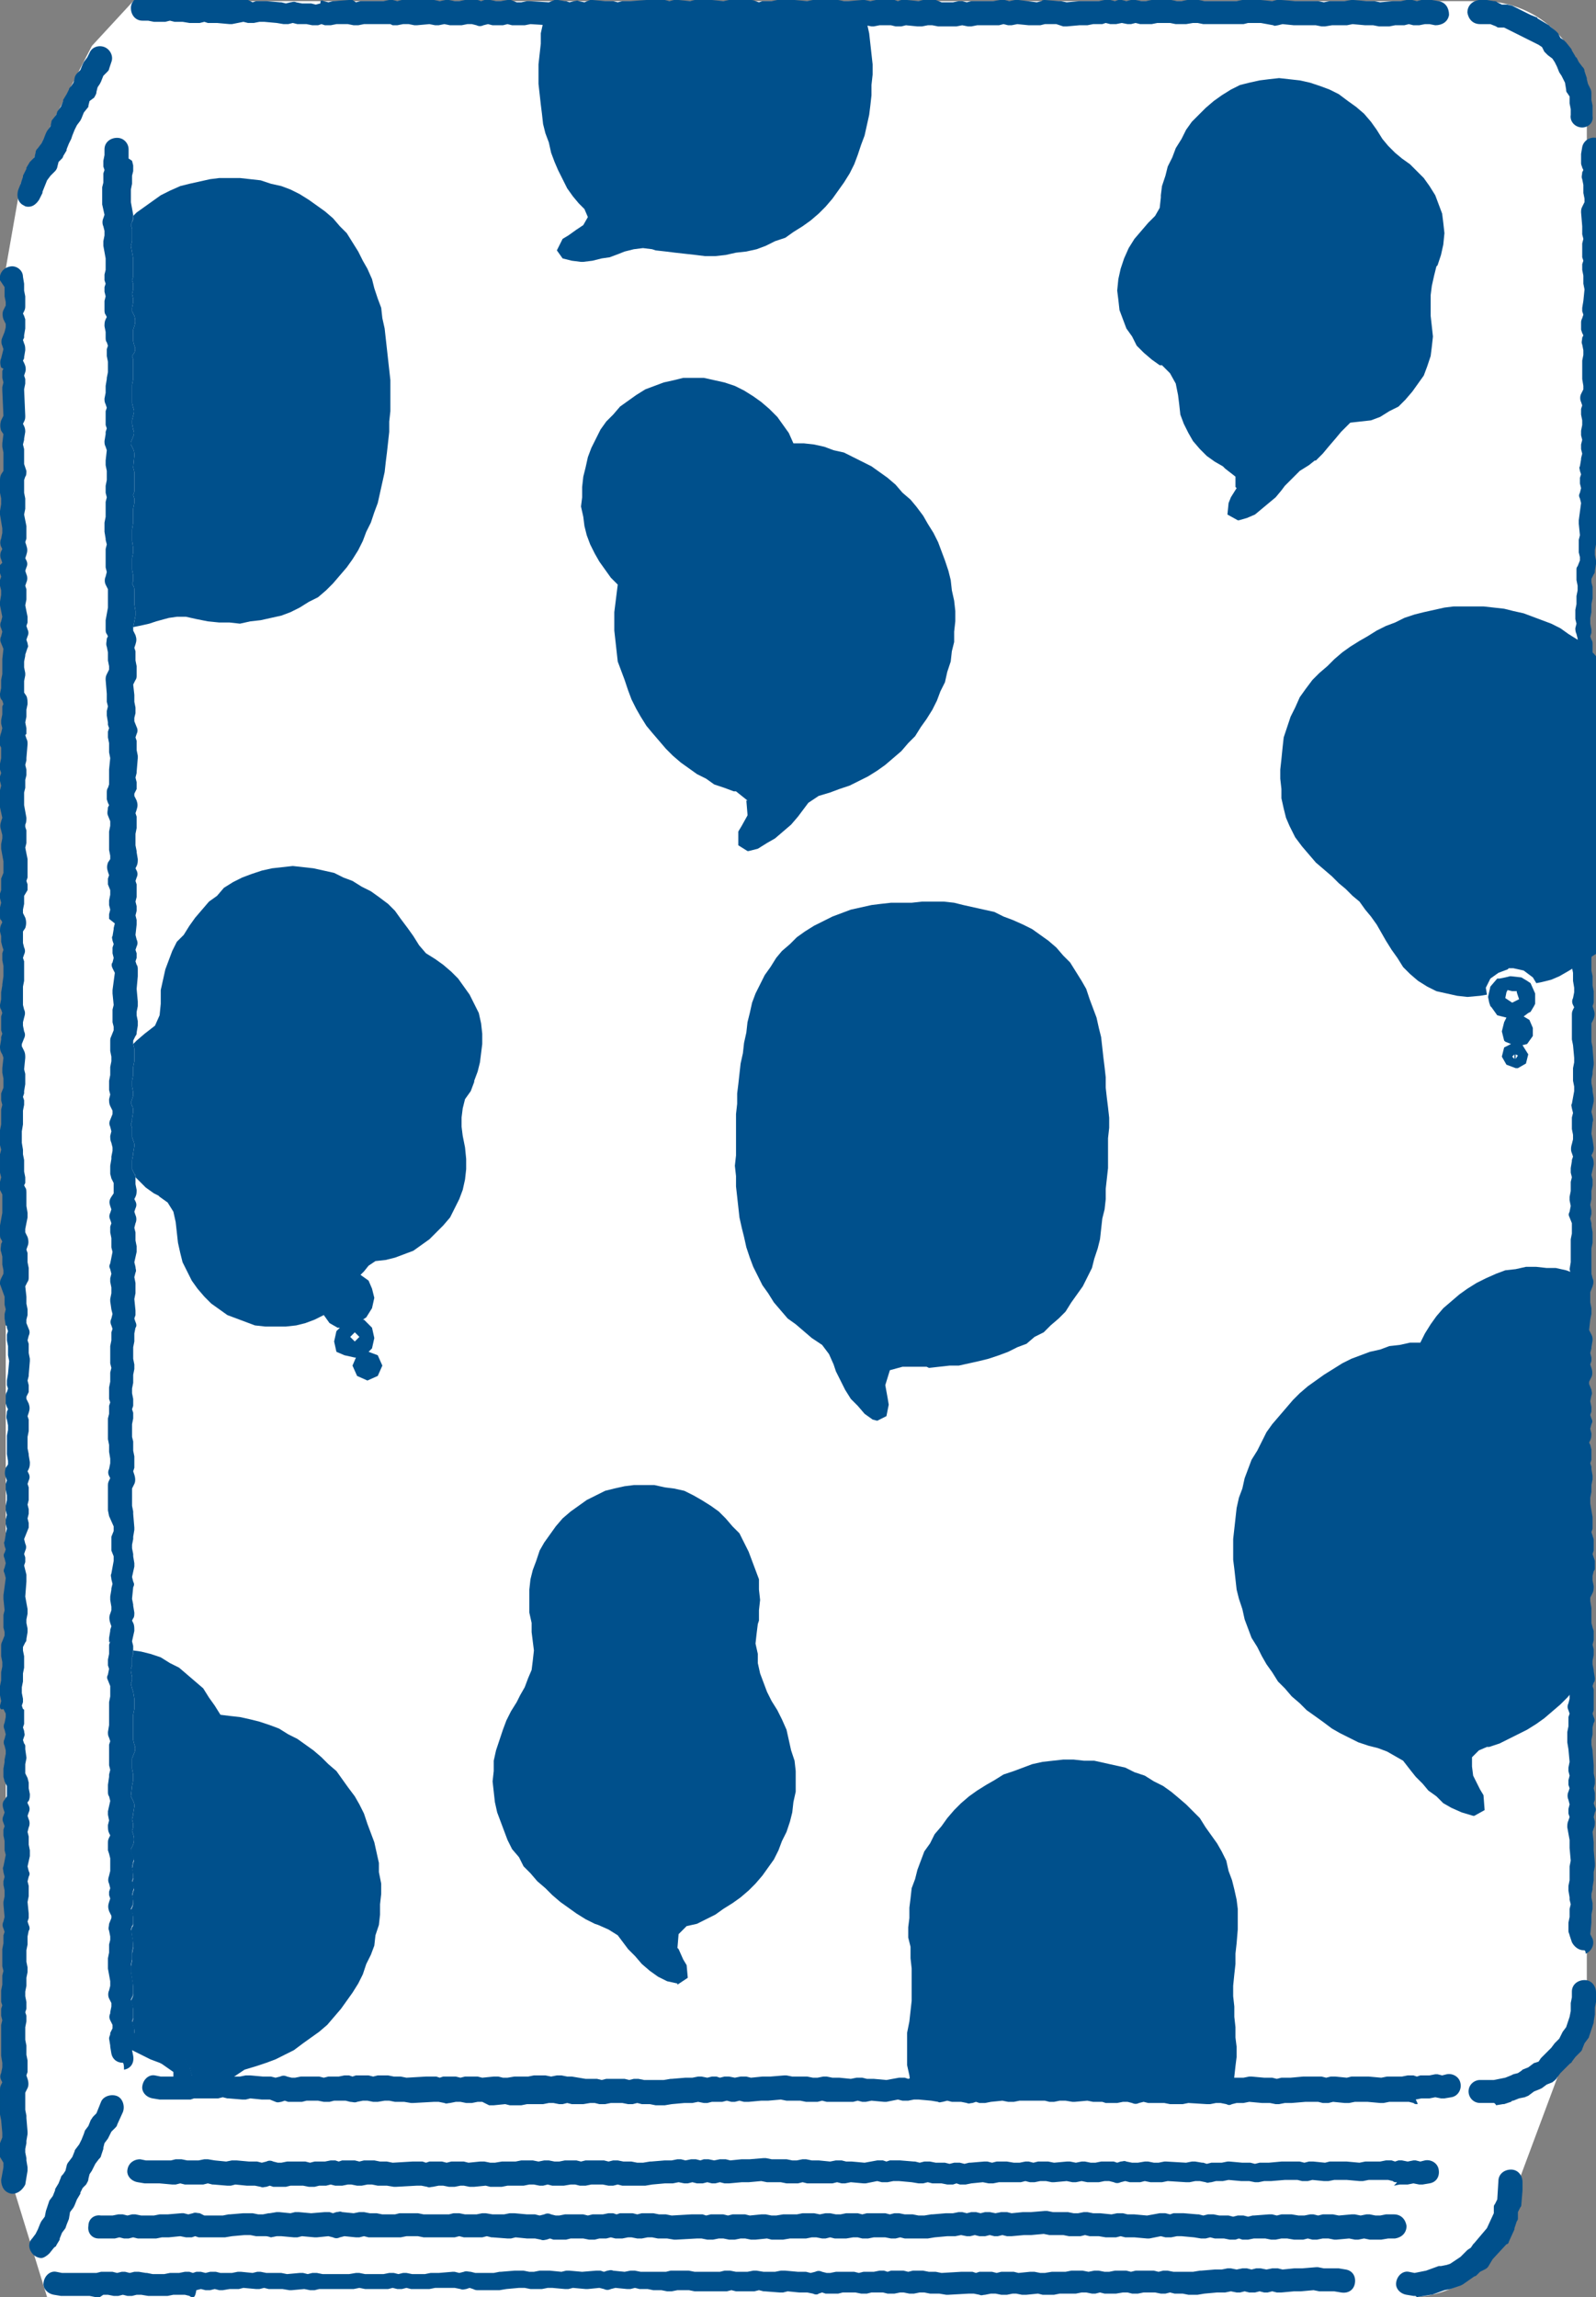
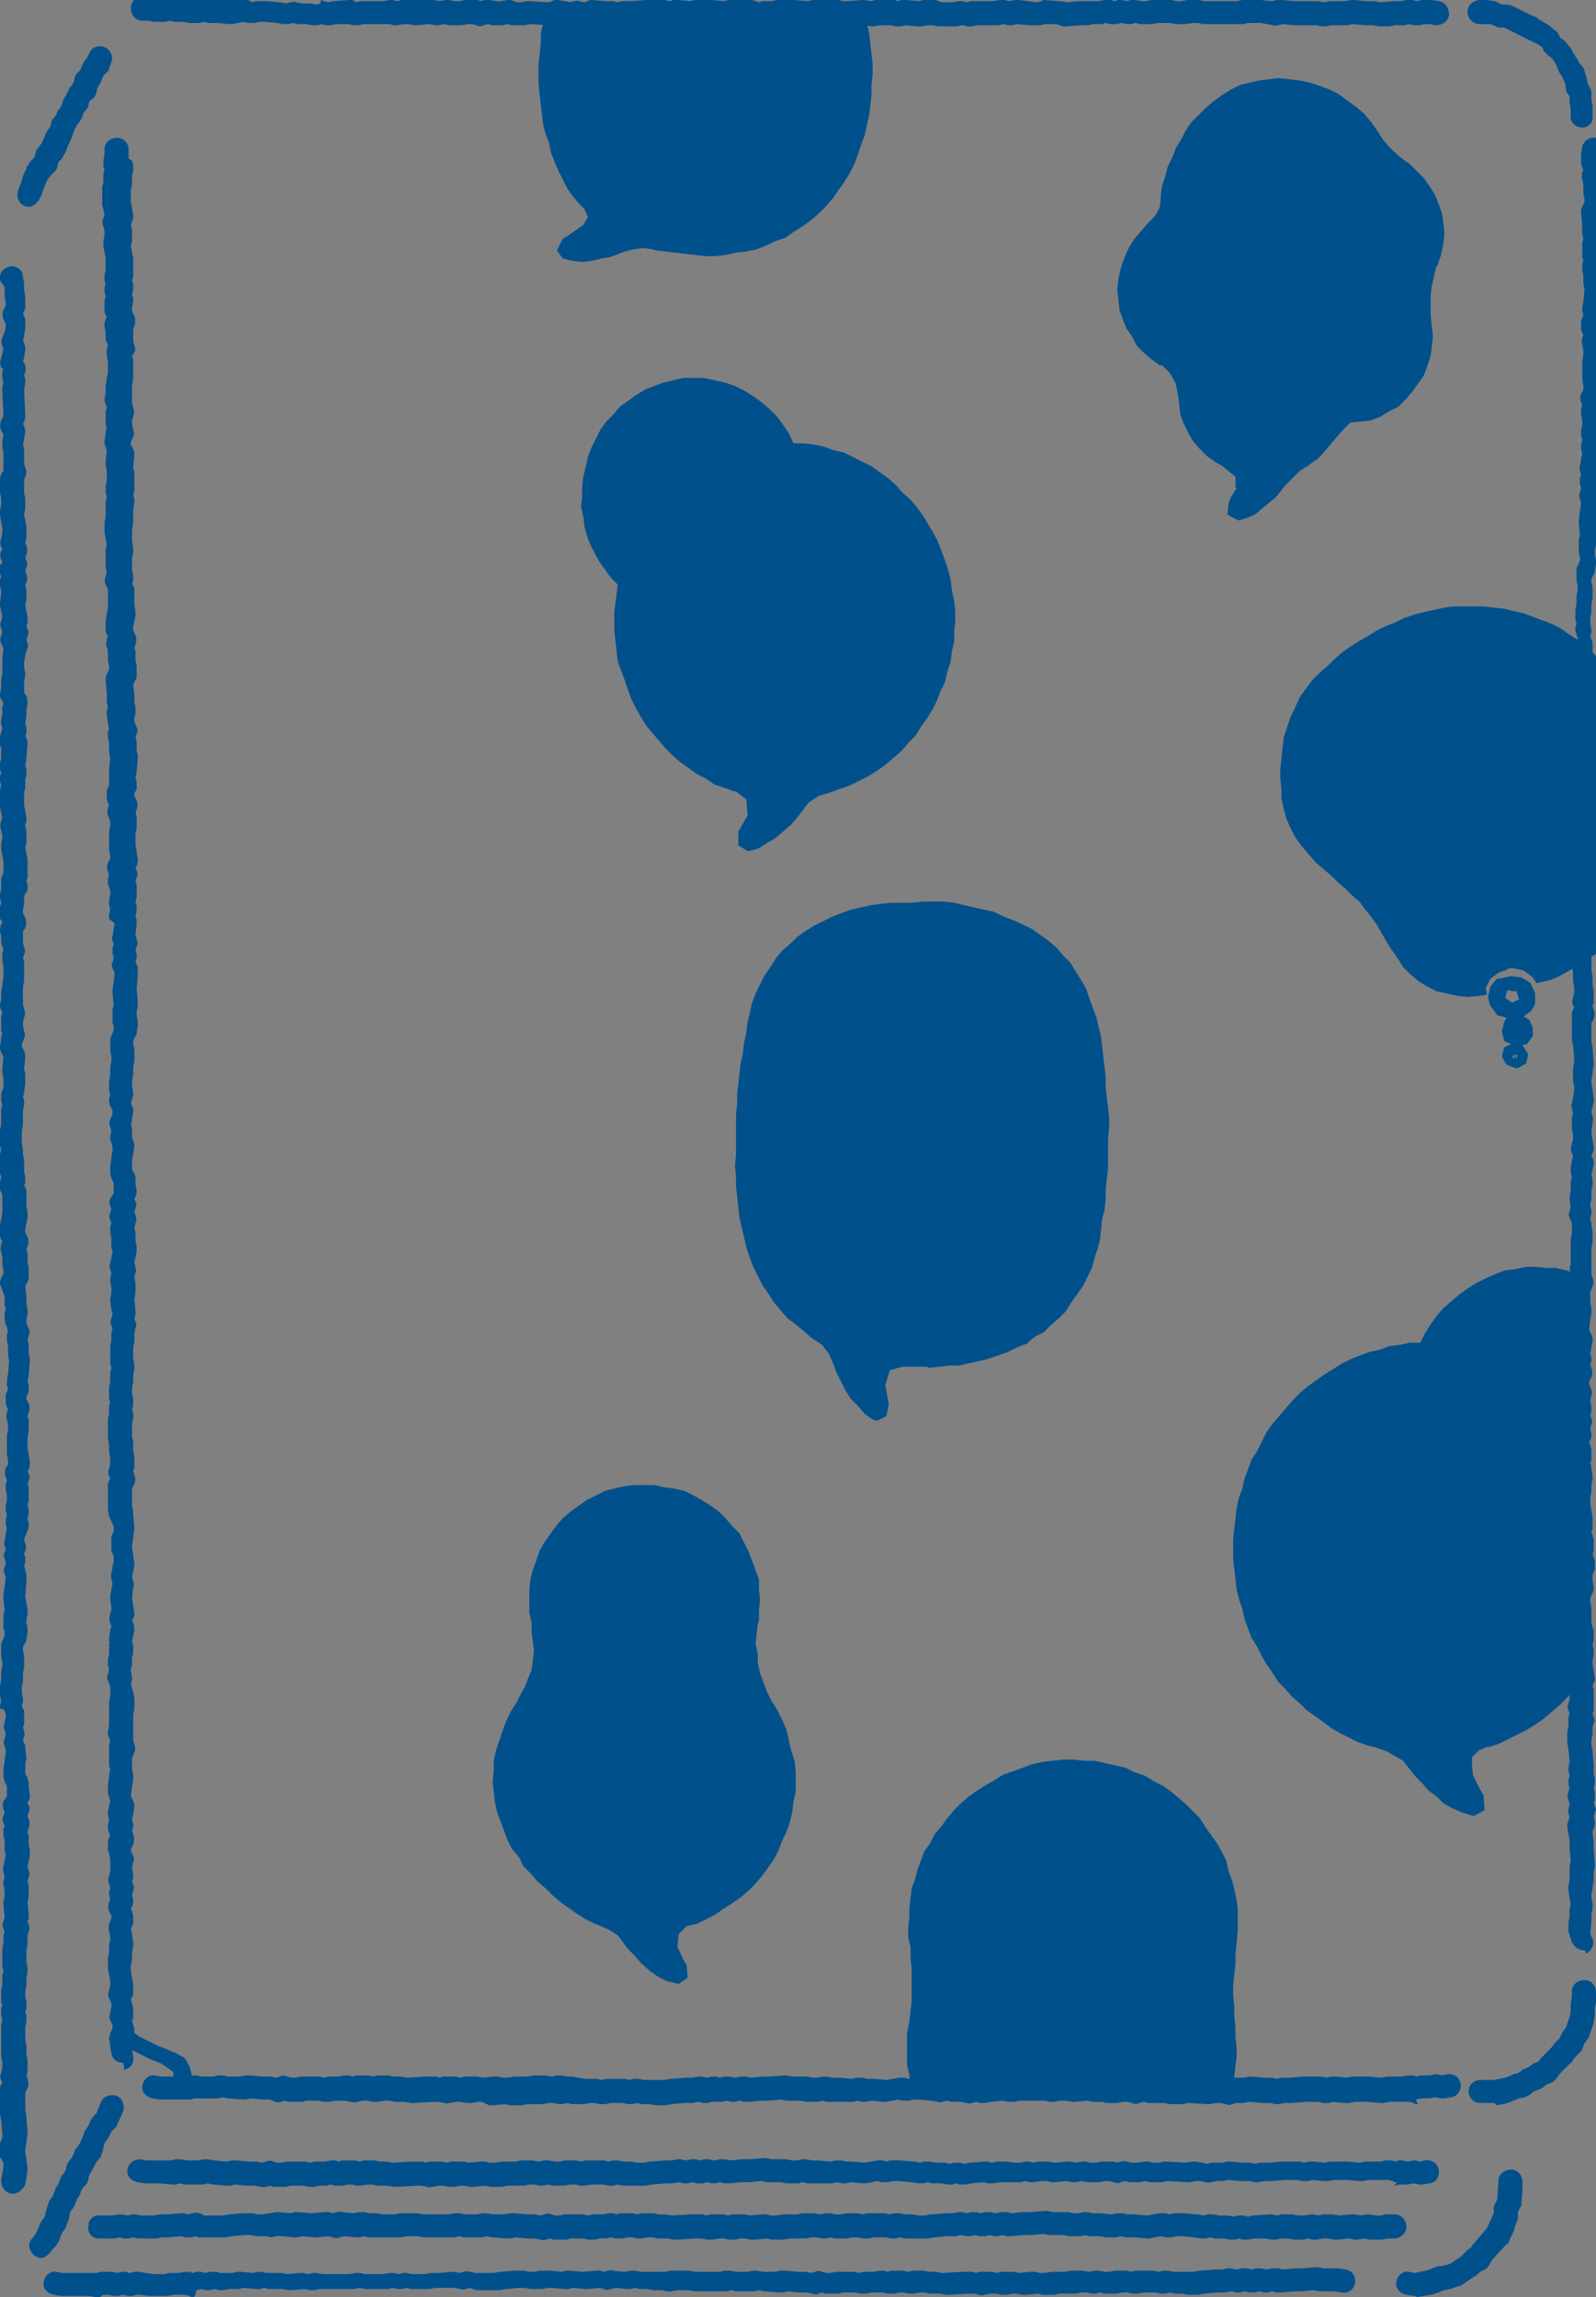
<svg xmlns="http://www.w3.org/2000/svg" xmlns:xlink="http://www.w3.org/1999/xlink" version="1" width="139" height="200" viewBox="0 0 139 200" enable-background="new 0 0 139 200">
  <rect x="0" y="0" width="139" height="200" fill="#808080" stroke="none" />
  <style type="text/css">.st0{fill:#FFFFFF;} .st1{clip-path:url(#SVGID_2_);} .st2{fill:#00508C;} .st3{clip-path:url(#SVGID_4_);fill:#00508C;} .st4{clip-path:url(#SVGID_6_);} .st5{fill:none;} .st6{clip-path:url(#SVGID_8_);} .st7{clip-path:url(#SVGID_10_);fill:#00508C;}</style>
  <g id="生き方_x5F_全文">
-     <path class="st0" d="M131.9 190.9c0 5-4.1 9.1-9.1 9.1h-118.7l-3.6-11.7v-164.9l1.3-7.4 6.2-12 3.6-3.9h117.5c5 0 9.1 4.1 9.1 9.1v164.8l-6.3 16.9z" />
    <defs>
      <path id="SVGID_1_" d="M10.7 1.3l.7-.1.9-.2h.9l.9.2.9-.1.9.1h.8l.9-.1.9.1.9-.2.9.2.9-.1.9-.1h3.5l.9.2.9.1.9-.1h.9l.9-.2.8.1h.9l.9.1.9-.2.9.1.9.1.9-.2.8.3.9-.3.9.2h3.6l.9-.1.8.1h.9l.9.1.9-.2h.9l.9-.1.9.3.9-.1.9.1.8-.2.9.1.9.1.9-.3.9.2.9-.1h.9l.9.1.8.1.9-.1.9.1.9-.1h.9l.9-.1h2.7l.8.1.9-.1.9.2.9-.2.9.2.9-.3.9.1.9-.1h.9l.9.3.8-.1.9.1.9-.2.9.2.9-.1.9-.1.9.1.9-.2h.9l.8.3.9-.3.9.2h1.8l.9-.2h.9l.8.1.9.1.9.1.9-.1.9-.2.9.1.9.1.9-.2.9.1h.8l.9.2.9-.2h.9l.9-.1.9.3.9-.1.9-.2.9.1h.9l.9-.1.9.2.8-.1h3.6l.9.2.9-.3.9.1.9.1h1.8l.9-.1.9.2.8-.1.9-.2.9.1.9-.1.9.1.9.2.9-.2.9.2.9-.1.9.1.9-.2.8.4 1-.1.8.3.8.4.7.5.8.5.6.7.7.5.5.8.5.7.3.8.1.9.2.9.2.8.3.9-.1.9-.1.9v.9l.2.8-.1.9-.2.9.1.9v.9l-.1.9.2.9-.2.8v1.8l.2.9-.2.9.1.9-.1.9.1.8.1.9v.9l-.2.9.1.9.1.9.1.9-.3.9.1.9v.8l.1.9-.2.9.1.9.1.9-.2.9.2.9v.9l-.1.9.1.9-.1.8.1.9-.2.9.3.9-.1.9.1.9v.9l-.2.9.1.8v.9l-.2.9.1.9.2.9-.1.9v1.8l-.1.8-.2.9v.9l.1.9.1.9v.9l.1.9-.1.9-.1.8v.9l.2.9v.9l-.1.9-.1.9.3.9-.3.9v.9l.1.9-.1.9.1.8-.1.9.1.9.1.9v2.7l-.1.9-.1.9.2.8.1.9-.2.9.1.9v2.7l-.2.9v.9l.1.9-.1.8.2.9-.1.9.1.9-.2.9v2.7l.1.9v.9l-.1.9.3.9-.1.8-.1.9.1.9-.2.9v.9l.2.9-.1.9.1.9-.1.9v.9l-.1.9.3.8-.1.9-.2.9.2.9v.9l-.2.9.2.9v.9l-.2.9.2.9-.2.9.1.9v.9l-.2.8.1.9.2.9v1.8l-.2.9.1.9.1.9v.9l-.2.8.1.9-.1.9v1.8l.2.9-.1.9v.9l-.1.9.3.9v1.8l-.2.8.2.9-.3.9.2.9-.1.9v.9l-.1.9.2.9-.2.9.2.9v.9l-.1.9.1.9-.2.9v1.8l.1.8-.1.9.1.9-.2.9.1.9v.9l.1.9-.1.9.2.9.1.9-.2.9v1.8l.2.9-.1.9-.1.9.1.9-.2.9.1.9-.1.9v1.7l-.2.9-.5.8-.2.8-.6.7-.5.8-.4.7-.7.6-.8.5-.8.3-.7.6-.9.2-.8.2-.9.2-.9-.1h-.9l-.9.1-.8-.2-.9.3h-.9l-.9-.2-.9.2-.9-.2h-.8l-.9.1h-2.7l-.9-.2-.9.1-.9.2-.8-.3-.9.3-.9-.3-.9.2h-.9l-.9.1-.9-.1-.9-.1h-1.7l-.9.1h-2.7l-.9-.2-.9.2-.8-.2h-2.7l-.9.1-.9.1-.9.1-.9-.3-.8.3h-.9l-.9-.1h-.9l-.9.1-.9-.1-.9-.1-.9-.1-.9.3-.8-.1-.9-.1-.9.1-.9.1-.9-.1-.9-.1h-.9l-.9.2-.9-.1-.8.1-.9-.3-.9.2-.9-.1h-.9l-.9.2-.9-.2-.9.2-.9-.1h-1.7l-.9-.1-.9.1h-.9l-.9-.2h-.9l-.9.2h-1.8l-.8-.1-.9-.1h-1.8l-.9.3-.9-.2h-.9l-.8.1-.9.1-.9-.1-.9-.1-.9.1-.9-.2-.9.1-.9.2-.9-.1-.8-.2-.9.1-.9-.1h-.9l-.9.1-.9.1h-.9l-.9-.1h-.9l-.9.2-.8-.1-.9.1-.9-.2-.9-.1-.9.2h-2.7l-.9-.1-.9.1-.9-.1-.9.2-.8-.1h-.9l-.9-.1-.9.1-.9-.1-.9-.1-.9.1-.9.2-.9-.1-.9.1-.9-.3-.9.3-.9-.1h-.9l-.9-.1-.9.1-.9.1-.8-.2-.2-.8.3-.9-.1-.9.1-.9-.2-.8.2-.9-.3-.9.2-.9-.1-.9v-1.7l-.1-.9.2-.9v-.9l-.1-.9v-.8l.2-.9-.2-.9v-.9l-.1-.9v-.8l.2-.9v-.9l.1-.9-.2-.9.1-.8v-.9l-.1-.9.1-.9-.1-.9v-.9l.1-.8-.1-.9.2-.9-.3-.9.2-.9v-.8l-.1-.9-.1-.9.1-.9v-1.8l.1-.9-.2-.8.1-.9.2-.9-.2-.9.1-.9.1-.9-.3-.9.2-.9-.2-.8v-.9l.1-.9v-.9l.1-.9-.2-.9v-.9l.3-.8-.3-.9.3-.9-.3-.9.1-.9-.1-.9.2-.9-.1-.8.1-.9-.2-.9.2-.9v-1.8l.1-.8-.2-.9-.1-.9v-.9l.2-.9-.1-.9v-.8l.1-.9v-2.7l-.1-.9v-.9l.1-.8-.2-.9.1-.9.1-.9v-1.8l-.1-.9-.1-.9.2-.9-.1-.8-.1-.9.1-.9.1-.9v-.9l.1-.9v-.9l-.3-.8.3-.9-.1-.9v-.9l.1-.9v-.9l-.1-.9-.2-.8v-.9l.1-.9.1-.9v-.9l-.2-.9.1-.9v-.9l.2-.9-.3-.8v-.9l.1-.9-.1-.9v-.9l.1-.9v-1.8l-.1-.8.2-.9v-2.7l.1-.9-.1-.9v-.9l-.2-.9.1-.8.2-.9-.3-.9.1-.9.2-.9-.2-.9.2-.9-.2-.9.1-.9-.1-.8v-2.7l.2-.9-.1-.9-.1-.9.1-.9v-.9l-.1-.8v-1.8l-.1-.9.2-.9-.1-.9-.1-.9v-3.5l.2-.9-.2-.9v-.9l.1-.9.1-.9.1-.8-.2-.9-.1-.9v-1.8l.1-.9-.1-.9.1-.9.1-.9v-.8l-.2-.9.2-.9-.1-.9v-1.8l.2-.9-.2-.9.1-.9v-1.8l-.1-.9.2-.9-.1-.8-.2-.9.3-.9-.1-.9-.2-.9.3-.9-.3-.9.1-.9.1-.9v-2.7l-.1-.9.2-.9z" />
    </defs>
    <clipPath id="SVGID_2_">
      <use xlink:href="#SVGID_1_" overflow="visible" />
    </clipPath>
    <path class="st2" d="M144 74.4l-.1-.8-.2-.8-.3-1.1-.3-.8-.2-.8-.1-.9-.3-.8-.2-.8-.2-.9-.1-.8-.2-.9-.1-.8-.2-.9-.1-.8-.1-.9-.2-.9-.3-.8-.4-.9-.5-.7-.5-.7-.6-.7-.7-.6-.7-.6-.8-.5-.7-.5-.8-.4-.8-.3-.8-.3-.8-.3-.9-.2-.8-.2-.9-.1-.9-.1h-2.6l-.8.1-.9.2-.9.2-.8.2-.9.3-.8.4-.8.3-.8.4-.8.5-.7.4-.8.5-.7.5-.7.6-.6.6-.7.6-.6.6-.6.8-.5.7-.4.9-.4.8-.3.9-.3.9-.1.9-.1 1-.1.9v.8l.1.9v.8l.2.9.2.8.3.7.4.8.1.2.6.8.6.7.6.7.7.6.7.6.6.6.6.5.6.6.6.5.5.7.5.6.5.7.4.7.4.7.5.8.5.7.5.8.6.6.7.6.8.5.8.4.9.2.9.2.9.1 1.1-.1.6-.1-.1-.6.4-.8.7-.5.8-.3.1-.1h.4l.9.2.8.6.3.5.5-.1.8-.2.7-.3.7-.4.5-.3.8-.5.8-.5.8-.5.7-.5.5-.4.7-.6.6-.6.5-.6.5-.7.5-.8.3-.8.2-.8.1-.8.1-.9-.1-.9zm-10.7 13.7l.3-.5.1-.2v-.9l-.4-.9-.3-.2-.5-.3-.9-.1h-.1l-.4.1-.5.1h-.2l-.6.7-.2.9.1.5.1.3.1.1.5.7.4.1.4.1-.2.4-.2.8.2.8.1.1.5.2-.6.3-.2.8.4.7.8.3h.2l.7-.4.2-.8-.5-.8.4-.1.5-.7v-.7l-.3-.7-.5-.3.4-.3.2-.1zm-2-1.9l.4.1h.4v.1l.2.6-.2.1-.4.2-.6-.4.1-.5.1-.2zm.4 5.8l.2-.2v.4l-.2-.2zm.3.2v-.4l.2.1-.2.3z" />
    <defs>
      <path id="SVGID_3_" d="M10.7 1.3l.7-.1.9-.2h.9l.9.2.9-.1.9.1h.8l.9-.1.9.1.9-.2.9.2.9-.1.9-.1h3.5l.9.2.9.1.9-.1h.9l.9-.2.8.1h.9l.9.1.9-.2.9.1.9.1.9-.2.8.3.9-.3.9.2h3.6l.9-.1.8.1h.9l.9.1.9-.2h.9l.9-.1.9.3.9-.1.9.1.8-.2.9.1.9.1.9-.3.9.2.9-.1h.9l.9.1.8.1.9-.1.9.1.9-.1h.9l.9-.1h2.7l.8.1.9-.1.9.2.9-.2.9.2.9-.3.9.1.9-.1h.9l.9.3.8-.1.9.1.9-.2.9.2.9-.1.9-.1.9.1.9-.2h.9l.8.3.9-.3.9.2h1.8l.9-.2h.9l.8.1.9.1.9.1.9-.1.9-.2.9.1.9.1.9-.2.9.1h.8l.9.2.9-.2h.9l.9-.1.9.3.9-.1.9-.2.9.1h.9l.9-.1.9.2.8-.1h3.6l.9.2.9-.3.9.1.9.1h1.8l.9-.1.9.2.8-.1.9-.2.9.1.9-.1.9.1.9.2.9-.2.9.2.9-.1.9.1.9-.2.8.4 1-.1.8.3.8.4.7.5.8.5.6.7.7.5.5.8.5.7.3.8.1.9.2.9.2.8.3.9-.1.9-.1.9v.9l.2.8-.1.9-.2.9.1.9v.9l-.1.9.2.9-.2.8v1.8l.2.9-.2.9.1.9-.1.9.1.8.1.9v.9l-.2.9.1.9.1.9.1.9-.3.9.1.9v.8l.1.9-.2.9.1.9.1.9-.2.9.2.9v.9l-.1.9.1.9-.1.8.1.9-.2.9.3.9-.1.9.1.9v.9l-.2.9.1.8v.9l-.2.9.1.9.2.9-.1.9v1.8l-.1.8-.2.9v.9l.1.9.1.9v.9l.1.9-.1.9-.1.8v.9l.2.9v.9l-.1.9-.1.9.3.9-.3.9v.9l.1.9-.1.9.1.8-.1.9.1.9.1.9v2.7l-.1.9-.1.9.2.8.1.9-.2.9.1.9v2.7l-.2.9v.9l.1.9-.1.8.2.9-.1.9.1.9-.2.9v2.7l.1.9v.9l-.1.9.3.9-.1.8-.1.9.1.9-.2.9v.9l.2.9-.1.9.1.9-.1.9v.9l-.1.9.3.8-.1.9-.2.9.2.9v.9l-.2.9.2.9v.9l-.2.9.2.9-.2.9.1.9v.9l-.2.8.1.9.2.9v1.8l-.2.9.1.9.1.9v.9l-.2.8.1.9-.1.9v1.8l.2.9-.1.9v.9l-.1.9.3.9v1.8l-.2.8.2.9-.3.9.2.9-.1.9v.9l-.1.9.2.9-.2.9.2.9v.9l-.1.9.1.9-.2.9v1.8l.1.8-.1.9.1.9-.2.9.1.9v.9l.1.9-.1.9.2.9.1.9-.2.9v1.8l.2.9-.1.9-.1.9.1.9-.2.9.1.9-.1.9v1.7l-.2.9-.5.8-.2.8-.6.7-.5.8-.4.7-.7.6-.8.5-.8.3-.7.6-.9.2-.8.2-.9.2-.9-.1h-.9l-.9.1-.8-.2-.9.3h-.9l-.9-.2-.9.2-.9-.2h-.8l-.9.1h-2.7l-.9-.2-.9.1-.9.2-.8-.3-.9.3-.9-.3-.9.2h-.9l-.9.1-.9-.1-.9-.1h-1.7l-.9.1h-2.7l-.9-.2-.9.2-.8-.2h-2.7l-.9.1-.9.1-.9.1-.9-.3-.8.3h-.9l-.9-.1h-.9l-.9.1-.9-.1-.9-.1-.9-.1-.9.3-.8-.1-.9-.1-.9.1-.9.1-.9-.1-.9-.1h-.9l-.9.2-.9-.1-.8.1-.9-.3-.9.2-.9-.1h-.9l-.9.2-.9-.2-.9.2-.9-.1h-1.7l-.9-.1-.9.1h-.9l-.9-.2h-.9l-.9.2h-1.8l-.8-.1-.9-.1h-1.8l-.9.3-.9-.2h-.9l-.8.1-.9.1-.9-.1-.9-.1-.9.1-.9-.2-.9.1-.9.2-.9-.1-.8-.2-.9.1-.9-.1h-.9l-.9.1-.9.1h-.9l-.9-.1h-.9l-.9.2-.8-.1-.9.1-.9-.2-.9-.1-.9.2h-2.7l-.9-.1-.9.1-.9-.1-.9.2-.8-.1h-.9l-.9-.1-.9.1-.9-.1-.9-.1-.9.1-.9.2-.9-.1-.9.1-.9-.3-.9.3-.9-.1h-.9l-.9-.1-.9.1-.9.1-.8-.2-.2-.8.3-.9-.1-.9.1-.9-.2-.8.2-.9-.3-.9.2-.9-.1-.9v-1.7l-.1-.9.2-.9v-.9l-.1-.9v-.8l.2-.9-.2-.9v-.9l-.1-.9v-.8l.2-.9v-.9l.1-.9-.2-.9.1-.8v-.9l-.1-.9.1-.9-.1-.9v-.9l.1-.8-.1-.9.2-.9-.3-.9.2-.9v-.8l-.1-.9-.1-.9.1-.9v-1.8l.1-.9-.2-.8.1-.9.2-.9-.2-.9.1-.9.1-.9-.3-.9.2-.9-.2-.8v-.9l.1-.9v-.9l.1-.9-.2-.9v-.9l.3-.8-.3-.9.3-.9-.3-.9.1-.9-.1-.9.2-.9-.1-.8.1-.9-.2-.9.2-.9v-1.8l.1-.8-.2-.9-.1-.9v-.9l.2-.9-.1-.9v-.8l.1-.9v-2.7l-.1-.9v-.9l.1-.8-.2-.9.1-.9.1-.9v-1.8l-.1-.9-.1-.9.2-.9-.1-.8-.1-.9.1-.9.1-.9v-.9l.1-.9v-.9l-.3-.8.3-.9-.1-.9v-.9l.1-.9v-.9l-.1-.9-.2-.8v-.9l.1-.9.1-.9v-.9l-.2-.9.1-.9v-.9l.2-.9-.3-.8v-.9l.1-.9-.1-.9v-.9l.1-.9v-1.8l-.1-.8.2-.9v-2.7l.1-.9-.1-.9v-.9l-.2-.9.1-.8.2-.9-.3-.9.1-.9.2-.9-.2-.9.2-.9-.2-.9.1-.9-.1-.8v-2.7l.2-.9-.1-.9-.1-.9.1-.9v-.9l-.1-.8v-1.8l-.1-.9.2-.9-.1-.9-.1-.9v-3.5l.2-.9-.2-.9v-.9l.1-.9.1-.9.1-.8-.2-.9-.1-.9v-1.8l.1-.9-.1-.9.1-.9.1-.9v-.8l-.2-.9.2-.9-.1-.9v-1.8l.2-.9-.2-.9.1-.9v-1.8l-.1-.9.2-.9-.1-.8-.2-.9.3-.9-.1-.9-.2-.9.3-.9-.3-.9.1-.9.1-.9v-2.7l-.1-.9.2-.9z" />
    </defs>
    <clipPath id="SVGID_4_">
      <use xlink:href="#SVGID_3_" overflow="visible" />
    </clipPath>
    <path class="st3" d="M96.6 97.3l-.1-.9-.1-.8-.1-.9v-.9l-.1-.9-.1-.8-.1-.9-.1-.9-.2-.8-.2-.9-.3-.8-.3-.8-.3-.9-.4-.7-.5-.8-.5-.8-.6-.6-.6-.7-.7-.6-.7-.5-.7-.5-.8-.4-.9-.4-.8-.3-.8-.4-.9-.2-.9-.2-.9-.2-.8-.2-.9-.1h-1.9l-.9.1h-1.8l-.9.1-.8.1-.9.2-.9.2-.8.3-.8.3-.8.4-.8.4-.8.5-.7.5-.6.6-.7.6-.5.6-.5.8-.5.7-.4.8-.4.8-.3.8-.2.9-.2.8-.1.9-.2.9-.1.9-.2.9-.1.9-.1.9-.1.8v.9l-.1.9v3.6l-.1.9.1.9v.9l.1.9.1.9.1.9.2.9.2.8.2.9.3.9.3.8.4.8.4.8.5.7.5.8.6.7.6.7.7.5.7.6.7.6.9.6.6.8.4.9.2.6.4.8.4.8.5.8.6.6.6.7.7.5.4.1.8-.4.2-1-.1-.6-.2-1.1.4-1.3 1.1-.3h2.1l.2.1.9-.1.9-.1h.8l.9-.2.9-.2.8-.2.9-.3.8-.3.8-.4.8-.3.7-.6.8-.4.6-.6.7-.6.6-.6.5-.8.5-.7.5-.7.4-.8.4-.8.2-.8.3-.9.2-.8.1-.9.1-.9.2-.8.1-.9v-.9l.1-.9.1-.9v-2.6l.1-.9v-.9zm10.9 74.6l.1-.9v-.9l.1-.9.1-1.2v-1.8l-.1-.8-.2-.9-.2-.8-.3-.8-.2-.9-.4-.8-.4-.7-.5-.7-.5-.7-.5-.8-.6-.6-.6-.6-.7-.6-.6-.5-.7-.5-.8-.4-.8-.5-.9-.3-.8-.4-.9-.2-.9-.2-.9-.2h-.9l-.9-.1h-.9l-.9.1-.9.1-.9.2-.8.3-.8.3-.9.3-.8.5-.7.4-.8.5-.7.5-.7.6-.6.6-.6.7-.5.7-.6.7-.4.8-.5.7-.3.8-.3.8-.2.8-.3.8-.1.9-.1.8v.9l-.1.8v.9l.2.8v1l.1.9v2.8l-.1.9-.1.9-.2 1v2.8l.2.9.1.8.2.9.3.8.3.8.3.8.5.8.4.7.5.7.5.7.6.7.6.5.7.6.7.6.6.5.8.4.8.4.8.4.9.3.9.3.8.2 1 .1.9.1h1.8l.9-.1.9-.1.9-.2.8-.2.9-.3.4-.1.6.1.6.5.4.7v.1l.3 1.2.1.7.4.7.8.3.6-.2.6-.8.4-1 .3-.7.1-.9.2-.8.1-.8-.1-.8.1-.7v-1.1l.1-.7.3-.6.5-.7.4-.8.4-.7.4-.8.3-.8.2-.8.3-.8.1-.8.1-.9.1-.8v-.9l-.1-.8v-.9l-.1-.9v-.9l-.1-.9v-.9l.1-1z" />
    <defs>
      <path id="SVGID_5_" d="M10.7 1.3l.7-.1.9-.2h.9l.9.2.9-.1.9.1h.8l.9-.1.9.1.9-.2.9.2.9-.1.9-.1h3.5l.9.2.9.1.9-.1h.9l.9-.2.8.1h.9l.9.1.9-.2.9.1.9.1.9-.2.8.3.9-.3.9.2h3.6l.9-.1.8.1h.9l.9.1.9-.2h.9l.9-.1.9.3.9-.1.9.1.8-.2.9.1.9.1.9-.3.9.2.9-.1h.9l.9.1.8.1.9-.1.9.1.9-.1h.9l.9-.1h2.7l.8.1.9-.1.9.2.9-.2.9.2.9-.3.9.1.9-.1h.9l.9.3.8-.1.9.1.9-.2.9.2.9-.1.9-.1.9.1.9-.2h.9l.8.3.9-.3.9.2h1.8l.9-.2h.9l.8.1.9.1.9.1.9-.1.9-.2.9.1.9.1.9-.2.9.1h.8l.9.2.9-.2h.9l.9-.1.9.3.9-.1.9-.2.9.1h.9l.9-.1.9.2.8-.1h3.6l.9.2.9-.3.9.1.9.1h1.8l.9-.1.9.2.8-.1.9-.2.9.1.9-.1.9.1.9.2.9-.2.9.2.9-.1.9.1.9-.2.8.4 1-.1.8.3.8.4.7.5.8.5.6.7.7.5.5.8.5.7.3.8.1.9.2.9.2.8.3.9-.1.9-.1.9v.9l.2.8-.1.9-.2.9.1.9v.9l-.1.9.2.9-.2.8v1.8l.2.9-.2.9.1.9-.1.9.1.8.1.9v.9l-.2.9.1.9.1.9.1.9-.3.9.1.9v.8l.1.9-.2.9.1.9.1.9-.2.9.2.9v.9l-.1.9.1.9-.1.8.1.9-.2.9.3.9-.1.9.1.9v.9l-.2.9.1.8v.9l-.2.9.1.9.2.9-.1.9v1.8l-.1.8-.2.9v.9l.1.9.1.9v.9l.1.9-.1.9-.1.8v.9l.2.9v.9l-.1.9-.1.9.3.9-.3.9v.9l.1.9-.1.9.1.8-.1.9.1.9.1.9v2.7l-.1.9-.1.9.2.8.1.9-.2.9.1.9v2.7l-.2.9v.9l.1.9-.1.8.2.9-.1.9.1.9-.2.9v2.7l.1.9v.9l-.1.9.3.9-.1.8-.1.9.1.9-.2.9v.9l.2.9-.1.9.1.9-.1.9v.9l-.1.9.3.8-.1.9-.2.9.2.9v.9l-.2.9.2.9v.9l-.2.9.2.9-.2.9.1.9v.9l-.2.8.1.9.2.9v1.8l-.2.9.1.9.1.9v.9l-.2.8.1.9-.1.9v1.8l.2.9-.1.9v.9l-.1.9.3.9v1.8l-.2.8.2.9-.3.9.2.9-.1.9v.9l-.1.9.2.9-.2.9.2.9v.9l-.1.9.1.9-.2.9v1.8l.1.8-.1.9.1.9-.2.9.1.9v.9l.1.9-.1.9.2.9.1.9-.2.9v1.8l.2.9-.1.9-.1.9.1.9-.2.9.1.9-.1.9v1.7l-.2.9-.5.8-.2.8-.6.7-.5.8-.4.7-.7.6-.8.5-.8.3-.7.6-.9.2-.8.2-.9.2-.9-.1h-.9l-.9.1-.8-.2-.9.3h-.9l-.9-.2-.9.2-.9-.2h-.8l-.9.1h-2.7l-.9-.2-.9.1-.9.2-.8-.3-.9.3-.9-.3-.9.2h-.9l-.9.1-.9-.1-.9-.1h-1.7l-.9.1h-2.7l-.9-.2-.9.2-.8-.2h-2.7l-.9.1-.9.1-.9.1-.9-.3-.8.3h-.9l-.9-.1h-.9l-.9.1-.9-.1-.9-.1-.9-.1-.9.3-.8-.1-.9-.1-.9.1-.9.1-.9-.1-.9-.1h-.9l-.9.2-.9-.1-.8.1-.9-.3-.9.2-.9-.1h-.9l-.9.2-.9-.2-.9.2-.9-.1h-1.7l-.9-.1-.9.1h-.9l-.9-.2h-.9l-.9.2h-1.8l-.8-.1-.9-.1h-1.8l-.9.3-.9-.2h-.9l-.8.1-.9.1-.9-.1-.9-.1-.9.1-.9-.2-.9.1-.9.2-.9-.1-.8-.2-.9.1-.9-.1h-.9l-.9.1-.9.1h-.9l-.9-.1h-.9l-.9.2-.8-.1-.9.1-.9-.2-.9-.1-.9.2h-2.7l-.9-.1-.9.1-.9-.1-.9.2-.8-.1h-.9l-.9-.1-.9.1-.9-.1-.9-.1-.9.1-.9.2-.9-.1-.9.1-.9-.3-.9.3-.9-.1h-.9l-.9-.1-.9.1-.9.1-.8-.2-.2-.8.3-.9-.1-.9.1-.9-.2-.8.2-.9-.3-.9.2-.9-.1-.9v-1.7l-.1-.9.2-.9v-.9l-.1-.9v-.8l.2-.9-.2-.9v-.9l-.1-.9v-.8l.2-.9v-.9l.1-.9-.2-.9.1-.8v-.9l-.1-.9.1-.9-.1-.9v-.9l.1-.8-.1-.9.2-.9-.3-.9.2-.9v-.8l-.1-.9-.1-.9.1-.9v-1.8l.1-.9-.2-.8.1-.9.2-.9-.2-.9.1-.9.1-.9-.3-.9.2-.9-.2-.8v-.9l.1-.9v-.9l.1-.9-.2-.9v-.9l.3-.8-.3-.9.3-.9-.3-.9.1-.9-.1-.9.2-.9-.1-.8.1-.9-.2-.9.2-.9v-1.8l.1-.8-.2-.9-.1-.9v-.9l.2-.9-.1-.9v-.8l.1-.9v-2.7l-.1-.9v-.9l.1-.8-.2-.9.1-.9.1-.9v-1.8l-.1-.9-.1-.9.2-.9-.1-.8-.1-.9.1-.9.1-.9v-.9l.1-.9v-.9l-.3-.8.3-.9-.1-.9v-.9l.1-.9v-.9l-.1-.9-.2-.8v-.9l.1-.9.1-.9v-.9l-.2-.9.1-.9v-.9l.2-.9-.3-.8v-.9l.1-.9-.1-.9v-.9l.1-.9v-1.8l-.1-.8.2-.9v-2.7l.1-.9-.1-.9v-.9l-.2-.9.1-.8.2-.9-.3-.9.1-.9.2-.9-.2-.9.2-.9-.2-.9.1-.9-.1-.8v-2.7l.2-.9-.1-.9-.1-.9.1-.9v-.9l-.1-.8v-1.8l-.1-.9.2-.9-.1-.9-.1-.9v-3.5l.2-.9-.2-.9v-.9l.1-.9.1-.9.1-.8-.2-.9-.1-.9v-1.8l.1-.9-.1-.9.1-.9.1-.9v-.8l-.2-.9.2-.9-.1-.9v-1.8l.2-.9-.2-.9.1-.9v-1.8l-.1-.9.2-.9-.1-.8-.2-.9.3-.9-.1-.9-.2-.9.3-.9-.3-.9.1-.9.1-.9v-2.7l-.1-.9.2-.9z" />
    </defs>
    <clipPath id="SVGID_6_">
      <use xlink:href="#SVGID_5_" overflow="visible" />
    </clipPath>
    <g class="st4">
-       <path class="st5" d="M30.482 116.403l.424-.424.424.424-.424.424z" />
-       <path class="st2" d="M11.6 144l-.1.3v.7l-.1.3v.2l.1.5v.3l-.1.3.1.4.1.3.1.6v.9l-.1.5v2.2l.1.4c.1.2.1.5 0 .7l-.2.5v.9l.1.5v.5l-.1.5-.1.9.2.4c.1.2.1.3.1.5l-.1.6v.1l-.1.4.1.4v.3l-.1.3.1.3c.1.3.1.6 0 .9l-.2.4v.2l.2.5c.1.2.1.3 0 .5l-.1.5.1.5v.4l-.1.3.1.3c.1.2.1.3 0 .5l-.1.4.1.4c0 .2 0 .4-.1.6l-.1.2.1.2.1.4v.6c0 .1 0 .2-.1.3l-.1.3.1.3v.2l.1.6v.4l-.1.5v.6l-.1.5v.5l.2 1.2v.7c0 .1 0 .2-.1.4l-.1.2.1.3.1.4v.9l-.1.3.1.3c0 .1.1.2.1.4v.3l.4.3.8.4.8.4.8.3.2.1.7.3.7.4.4.7.2.7v.1h.4l.5.1h1l.4-.1h.4l.5.1h.4l.1-.1.9-.6 1-.3.9-.3.8-.3.8-.4.8-.4.8-.6.7-.5.7-.5.7-.6.6-.7.6-.7.5-.7.5-.7.5-.8.4-.8.3-.9.4-.8.3-.8.1-.9.3-.9.1-.9v-.9l.1-.9v-.9l-.2-1v-.8l-.2-.9-.2-.9-.3-.8-.3-.8-.3-.9-.4-.8-.4-.7-.6-.8-.5-.7-.5-.7-.7-.6-.6-.6-.7-.6-.7-.5-.7-.5-.8-.4-.8-.5-.8-.3-.9-.3-.8-.2-.9-.2-.9-.1-.8-.1-.5-.8-.5-.7-.5-.8-.7-.6-.7-.6-.7-.6-.8-.4-.8-.5-.9-.3-.8-.2-.7-.1v.3zM11.7 92.4l-.1.5v.7l-.1.5v.5l.1.5v.3l-.2.6.1.3c.1.1.1.3.1.5l-.1.6v.2l-.1.3.1.3v.8l.1.3c.1.2.1.3.1.5l-.1.6v.1l-.1.5v.8l.2.4c.1.1.1.2.1.3l.3.3.6.6.7.5.2.1.2.1.1.1.7.5.5.8.2.9.1.9.1.9.2.9.2.8.4.8.4.8.5.7.6.7.6.6.7.5.7.5.8.3.8.3.8.3.9.1h1.8l.9-.1.8-.2.8-.3.8-.4.5.7.7.4h.2l-.3.3-.2.9.2.9.7.3.9.2h.1l-.3.7.4.9.9.4.9-.4.4-.9-.4-.9-.8-.3.3-.3.2-.9-.2-.9-.7-.7h-.1l.3-.2.5-.8.2-.9-.2-.8-.3-.7-.7-.5.3-.3.4-.5.6-.4.9-.1.8-.2.8-.3.8-.3.7-.5.7-.5.6-.6.6-.6.6-.7.4-.8.4-.8.3-.8.2-.9.1-.9v-.9l-.1-1-.2-1-.1-.8v-.8l.1-.8.2-.8.5-.7.3-.8v-.1l.3-.8.2-.8.1-.8.1-.8v-.9l-.1-.9-.2-.9-.4-.8-.4-.8-.5-.7-.5-.7-.6-.6-.7-.6-.7-.5-.8-.5-.6-.7-.5-.8-.5-.7-.6-.8-.5-.7-.6-.6-.8-.6-.7-.5-.8-.4-.8-.5-.8-.3-.8-.4-.9-.2-.9-.2-.9-.1-.9-.1-.9.1-.9.1-.9.2-.9.3-.8.3-.8.4-.8.5-.6.7-.7.5-.6.7-.6.7-.5.7-.5.8-.6.6-.4.8-.3.8-.3.8-.2.9-.2.9v1.2l-.1 1-.4.9-.9.7-.7.6-.3.3.1.4v1.1zm19.2 23.6l.4.4-.4.4-.4-.4.4-.4zM14.1 179.7l-.2-.1.2.1 1 .7zM13.1 179.3l.8.3-.8-.3z" />
-     </g>
+       </g>
    <defs>
      <path id="SVGID_7_" d="M10.7 1.3l.7-.1.9-.2h.9l.9.2.9-.1.9.1h.8l.9-.1.9.1.9-.2.9.2.9-.1.9-.1h3.5l.9.2.9.1.9-.1h.9l.9-.2.8.1h.9l.9.1.9-.2.9.1.9.1.9-.2.8.3.9-.3.9.2h3.6l.9-.1.8.1h.9l.9.1.9-.2h.9l.9-.1.9.3.9-.1.9.1.8-.2.9.1.9.1.9-.3.9.2.9-.1h.9l.9.1.8.1.9-.1.9.1.9-.1h.9l.9-.1h2.7l.8.1.9-.1.9.2.9-.2.9.2.9-.3.9.1.9-.1h.9l.9.3.8-.1.9.1.9-.2.9.2.9-.1.9-.1.9.1.9-.2h.9l.8.3.9-.3.9.2h1.8l.9-.2h.9l.8.1.9.1.9.1.9-.1.9-.2.9.1.9.1.9-.2.9.1h.8l.9.2.9-.2h.9l.9-.1.9.3.9-.1.9-.2.9.1h.9l.9-.1.9.2.8-.1h3.6l.9.2.9-.3.9.1.9.1h1.8l.9-.1.9.2.8-.1.9-.2.9.1.9-.1.9.1.9.2.9-.2.9.2.9-.1.9.1.9-.2.8.4 1-.1.8.3.8.4.7.5.8.5.6.7.7.5.5.8.5.7.3.8.1.9.2.9.2.8.3.9-.1.9-.1.9v.9l.2.8-.1.9-.2.9.1.9v.9l-.1.9.2.9-.2.8v1.8l.2.9-.2.9.1.9-.1.9.1.8.1.9v.9l-.2.9.1.9.1.9.1.9-.3.9.1.9v.8l.1.9-.2.9.1.9.1.9-.2.9.2.9v.9l-.1.9.1.9-.1.8.1.9-.2.9.3.9-.1.9.1.9v.9l-.2.9.1.8v.9l-.2.9.1.9.2.9-.1.9v1.8l-.1.8-.2.9v.9l.1.9.1.9v.9l.1.9-.1.9-.1.8v.9l.2.9v.9l-.1.9-.1.9.3.9-.3.9v.9l.1.9-.1.9.1.8-.1.9.1.9.1.9v2.7l-.1.9-.1.9.2.8.1.9-.2.9.1.9v2.7l-.2.9v.9l.1.9-.1.8.2.9-.1.9.1.9-.2.9v2.7l.1.9v.9l-.1.9.3.9-.1.8-.1.9.1.9-.2.9v.9l.2.9-.1.9.1.9-.1.9v.9l-.1.9.3.8-.1.9-.2.9.2.9v.9l-.2.9.2.9v.9l-.2.9.2.9-.2.9.1.9v.9l-.2.8.1.9.2.9v1.8l-.2.9.1.9.1.9v.9l-.2.8.1.9-.1.9v1.8l.2.9-.1.9v.9l-.1.9.3.9v1.8l-.2.8.2.9-.3.9.2.9-.1.9v.9l-.1.9.2.9-.2.9.2.9v.9l-.1.9.1.9-.2.9v1.8l.1.8-.1.9.1.9-.2.9.1.9v.9l.1.9-.1.9.2.9.1.9-.2.9v1.8l.2.9-.1.9-.1.9.1.9-.2.9.1.9-.1.9v1.7l-.2.9-.5.8-.2.8-.6.7-.5.8-.4.7-.7.6-.8.5-.8.3-.7.6-.9.2-.8.2-.9.2-.9-.1h-.9l-.9.1-.8-.2-.9.3h-.9l-.9-.2-.9.2-.9-.2h-.8l-.9.1h-2.7l-.9-.2-.9.1-.9.2-.8-.3-.9.3-.9-.3-.9.2h-.9l-.9.1-.9-.1-.9-.1h-1.7l-.9.1h-2.7l-.9-.2-.9.2-.8-.2h-2.7l-.9.1-.9.1-.9.1-.9-.3-.8.3h-.9l-.9-.1h-.9l-.9.1-.9-.1-.9-.1-.9-.1-.9.3-.8-.1-.9-.1-.9.1-.9.1-.9-.1-.9-.1h-.9l-.9.2-.9-.1-.8.1-.9-.3-.9.2-.9-.1h-.9l-.9.2-.9-.2-.9.2-.9-.1h-1.7l-.9-.1-.9.1h-.9l-.9-.2h-.9l-.9.2h-1.8l-.8-.1-.9-.1h-1.8l-.9.3-.9-.2h-.9l-.8.1-.9.1-.9-.1-.9-.1-.9.1-.9-.2-.9.1-.9.2-.9-.1-.8-.2-.9.1-.9-.1h-.9l-.9.1-.9.1h-.9l-.9-.1h-.9l-.9.2-.8-.1-.9.1-.9-.2-.9-.1-.9.2h-2.7l-.9-.1-.9.1-.9-.1-.9.2-.8-.1h-.9l-.9-.1-.9.1-.9-.1-.9-.1-.9.1-.9.2-.9-.1-.9.1-.9-.3-.9.3-.9-.1h-.9l-.9-.1-.9.1-.9.1-.8-.2-.2-.8.3-.9-.1-.9.1-.9-.2-.8.2-.9-.3-.9.2-.9-.1-.9v-1.7l-.1-.9.2-.9v-.9l-.1-.9v-.8l.2-.9-.2-.9v-.9l-.1-.9v-.8l.2-.9v-.9l.1-.9-.2-.9.1-.8v-.9l-.1-.9.1-.9-.1-.9v-.9l.1-.8-.1-.9.2-.9-.3-.9.2-.9v-.8l-.1-.9-.1-.9.1-.9v-1.8l.1-.9-.2-.8.1-.9.2-.9-.2-.9.1-.9.1-.9-.3-.9.2-.9-.2-.8v-.9l.1-.9v-.9l.1-.9-.2-.9v-.9l.3-.8-.3-.9.3-.9-.3-.9.1-.9-.1-.9.2-.9-.1-.8.1-.9-.2-.9.2-.9v-1.8l.1-.8-.2-.9-.1-.9v-.9l.2-.9-.1-.9v-.8l.1-.9v-2.7l-.1-.9v-.9l.1-.8-.2-.9.1-.9.1-.9v-1.8l-.1-.9-.1-.9.2-.9-.1-.8-.1-.9.1-.9.1-.9v-.9l.1-.9v-.9l-.3-.8.3-.9-.1-.9v-.9l.1-.9v-.9l-.1-.9-.2-.8v-.9l.1-.9.1-.9v-.9l-.2-.9.1-.9v-.9l.2-.9-.3-.8v-.9l.1-.9-.1-.9v-.9l.1-.9v-1.8l-.1-.8.2-.9v-2.7l.1-.9-.1-.9v-.9l-.2-.9.1-.8.2-.9-.3-.9.1-.9.2-.9-.2-.9.2-.9-.2-.9.1-.9-.1-.8v-2.7l.2-.9-.1-.9-.1-.9.1-.9v-.9l-.1-.8v-1.8l-.1-.9.2-.9-.1-.9-.1-.9v-3.5l.2-.9-.2-.9v-.9l.1-.9.1-.9.1-.8-.2-.9-.1-.9v-1.8l.1-.9-.1-.9.1-.9.1-.9v-.8l-.2-.9.2-.9-.1-.9v-1.8l.2-.9-.2-.9.1-.9v-1.8l-.1-.9.2-.9-.1-.8-.2-.9.3-.9-.1-.9-.2-.9.3-.9-.3-.9.1-.9.1-.9v-2.7l-.1-.9.2-.9z" />
    </defs>
    <clipPath id="SVGID_8_">
      <use xlink:href="#SVGID_7_" overflow="visible" />
    </clipPath>
    <g class="st6">
      <path class="st2" d="M51.6 22.7l.8-.2.7-.1.8-.3.5-.2.8-.2.8-.1.8.1.3.1.9.1.8.1.9.1.9.1.8.1h.9l.9-.1.9-.2.9-.1.9-.2.8-.3.8-.4.9-.3.7-.5.8-.5.7-.5.7-.6.6-.6.6-.7.5-.7.5-.7.5-.8.4-.8.3-.8.3-.9.3-.8.2-.9.2-.9.1-.8.1-.9v-.9l.1-.9v-.9l-.1-.9-.1-.9-.1-.9-.2-.9-.2-.8-.3-.9-.3-.8-.3-.8-.4-.8-.4-.8-.6-.8-.5-.6-.6-.8-.6-.6-.7-.5-.7-.6-.8-.5-.8-.4-.8-.4-.8-.4-.8-.2-.9-.3-.9-.1-.9-.1-.9-.1h-1.8l-.9.1-.9.1-.9.1-.8.2-.9.3-.9.3-.8.4-.8.4-.7.4-.8.6-.6.6-.7.6-.6.7-.5.7-.5.8-.4.7-.4.9-.3.8-.4.8-.2.9-.2.9-.2.9v.9l-.1.9-.1.9v1.7l.1.9.1.9.1.8.1.9.2.8.3.8.2.9.3.8.3.7.4.8.4.8.5.7.5.6.5.5.3.7-.4.7-.6.4-.7.5-.5.3-.5 1 .5.7.8.2.8.1h.2zM83.1 52.3l-.2-.9-.1-.9-.2-.8-.3-.9-.3-.8-.3-.8-.4-.8-.5-.8-.4-.7-.6-.8-.5-.6-.7-.6-.6-.7-.7-.6-.7-.5-.7-.5-.8-.4-.8-.4-.8-.4-.9-.2-.8-.3-.9-.2-.9-.1h-.9l-.4-.9-.5-.7-.5-.7-.7-.7-.7-.6-.7-.5-.8-.5-.8-.4-.9-.3-.9-.2-.9-.2h-1.8l-.8.2-.9.2-.8.3-.8.3-.8.5-.7.5-.7.5-.6.7-.6.6-.5.7-.4.8-.4.8-.3.8-.2.9-.2.8-.1.9v.9l-.1.8.2.9.1.8.2.8.3.8.4.8.4.7.5.7.5.7.6.6-.1.8-.1.8-.1.8v1.6l.1.9.1.9.1.9.3.8.3.8.3.9.3.8.4.8.4.7.5.8.5.6.6.7.6.7.6.6.7.6.7.5.7.5.8.4.7.5.9.3.8.3h.2l1 .8h-.1l.1 1.2v.1l-.5.9-.3.5v1.2l.8.5h.1l.8-.2.8-.5.7-.4.7-.6.7-.6.6-.7.3-.4.6-.8.9-.6 1-.3.8-.3.9-.3.8-.4.8-.4.8-.5.7-.5.7-.6.7-.6.6-.7.6-.6.5-.8.5-.7.5-.8.4-.8.3-.8.4-.8.2-.9.3-.9.1-.9.2-.8v-.9l.1-.9v-.9zM125.7 19.4l-.1-.8-.3-.8-.3-.8-.5-.8-.5-.7-.6-.6-.6-.6-.7-.5-.6-.5-.6-.6-.5-.6-.5-.8-.5-.7-.6-.7-.7-.6-.7-.5-.8-.6-.8-.4-.8-.3-.9-.3-.9-.2-.9-.1-.9-.1-.9.1-.8.1-.9.2-.8.2-.8.4-.8.5-.7.5-.7.6-.6.6-.6.6-.5.7-.4.8-.5.8-.3.8-.4.8-.2.8-.3.9-.1.8v.2l-.1.9-.4.7-.6.6-.6.7-.6.7-.5.8-.4.9-.3.9-.2.9-.1 1 .1.8.1.9.3.8.3.8.5.7.4.8.6.6.7.6.7.5h.2l.7.7.5.9.2 1 .1.8.1.9.3.8.4.8.4.7.6.7.6.6.7.5.7.4.2.2.9.7v.9l.1.1-.5.8-.2.5-.1 1 .9.5h.1l.7-.2.7-.3.6-.5.6-.5.6-.5.5-.6.3-.4.6-.6.7-.7.8-.5.5-.4h.1l.6-.6.5-.6.6-.7.5-.6.8-.8.9-.1.9-.1.8-.3.8-.5.8-.4.6-.6.6-.7.5-.7.5-.7.3-.8.3-.9.1-.8.1-.9-.1-.9-.1-.9v-1.8l.1-.8.2-.9.2-.8.1-.1.3-.9.2-.9.1-1z" />
      <path class="st5" d="M16.3 182.8l-.2.4.3-.2.5-.3-.3.1z" />
-       <path class="st2" d="M11.4 19.6l.1.3v1.1l-.1.4.2 1.1v1.6l-.1.3.1.3v.5l-.1.4.1.4v.3l-.1.5v.3l.2.4c.1.3.1.6 0 .9l-.1.3v1l.1.4c.1.2.1.4 0 .6l-.2.3.1.3v1.7l-.1.5v1.6l.1.4c.1.2.1.4 0 .7l-.1.4v.3l.1.5c.1.2.1.4 0 .6l-.2.5v.2l.2.4c.1.2.1.4.1.6l-.1 1 .1.4v1.7l-.1.3.1.3v.4l-.1.5v1.2l-.1.6v1l.1.6v.4l-.1.5v1l.1.5v.5l-.1.2.1.2c.1.1.1.3.1.5v1.1l.1.6v.4l-.2 1 .5-.1.9-.2.6-.2 1.1-.3.7-.1h.8l.9.2 1 .2 1 .1h.9l.9.1.9-.2.9-.1.9-.2.9-.2.8-.3.8-.4.8-.5.8-.4.7-.6.6-.6.6-.7.6-.7.5-.7.5-.8.4-.8.3-.8.4-.8.3-.9.3-.8.2-.9.2-.9.2-.9.1-.9.1-.8.1-.9.1-.9v-.9l.1-.9v-2.7l-.1-.9-.1-.9-.1-.9-.1-.9-.1-.9-.2-.9-.1-.9-.3-.8-.3-.9-.2-.8-.4-.9-.4-.7-.4-.8-.5-.8-.5-.8-.6-.6-.6-.7-.7-.6-.7-.5-.7-.5-.8-.5-.8-.4-.8-.3-.9-.2-.9-.3-.9-.1-.9-.1h-1.8l-.8.1-.9.2-.9.2-.8.2-.9.4-.8.4-.7.5-.7.5-.7.5-.3.3c0 .2 0 .4-.1.5l-.1.3zM16.4 183l-.3.2.2-.4h.3l.3-.1z" />
    </g>
    <defs>
-       <path id="SVGID_9_" d="M10.7 1.3l.7-.1.9-.2h.9l.9.2.9-.1.9.1h.8l.9-.1.9.1.9-.2.9.2.9-.1.9-.1h3.5l.9.2.9.1.9-.1h.9l.9-.2.8.1h.9l.9.1.9-.2.9.1.9.1.9-.2.8.3.9-.3.9.2h3.6l.9-.1.8.1h.9l.9.1.9-.2h.9l.9-.1.9.3.9-.1.9.1.8-.2.9.1.9.1.9-.3.9.2.9-.1h.9l.9.1.8.1.9-.1.9.1.9-.1h.9l.9-.1h2.7l.8.1.9-.1.9.2.9-.2.9.2.9-.3.9.1.9-.1h.9l.9.3.8-.1.9.1.9-.2.9.2.9-.1.9-.1.9.1.9-.2h.9l.8.3.9-.3.9.2h1.8l.9-.2h.9l.8.1.9.1.9.1.9-.1.9-.2.9.1.9.1.9-.2.9.1h.8l.9.2.9-.2h.9l.9-.1.9.3.9-.1.9-.2.9.1h.9l.9-.1.9.2.8-.1h3.6l.9.2.9-.3.9.1.9.1h1.8l.9-.1.9.2.8-.1.9-.2.9.1.9-.1.9.1.9.2.9-.2.9.2.9-.1.9.1.9-.2.8.4 1-.1.8.3.8.4.7.5.8.5.6.7.7.5.5.8.5.7.3.8.1.9.2.9.2.8.3.9-.1.9-.1.9v.9l.2.8-.1.9-.2.9.1.9v.9l-.1.9.2.9-.2.8v1.8l.2.9-.2.9.1.9-.1.9.1.8.1.9v.9l-.2.9.1.9.1.9.1.9-.3.9.1.9v.8l.1.9-.2.9.1.9.1.9-.2.9.2.9v.9l-.1.9.1.9-.1.8.1.9-.2.9.3.9-.1.9.1.9v.9l-.2.9.1.8v.9l-.2.9.1.9.2.9-.1.9v1.8l-.1.8-.2.9v.9l.1.9.1.9v.9l.1.9-.1.9-.1.8v.9l.2.9v.9l-.1.9-.1.9.3.9-.3.9v.9l.1.9-.1.9.1.8-.1.9.1.9.1.9v2.7l-.1.9-.1.9.2.8.1.9-.2.9.1.9v2.7l-.2.9v.9l.1.9-.1.8.2.9-.1.9.1.9-.2.9v2.7l.1.9v.9l-.1.9.3.9-.1.8-.1.9.1.9-.2.9v.9l.2.9-.1.9.1.9-.1.9v.9l-.1.9.3.8-.1.9-.2.9.2.9v.9l-.2.9.2.9v.9l-.2.9.2.9-.2.9.1.9v.9l-.2.8.1.9.2.9v1.8l-.2.9.1.9.1.9v.9l-.2.8.1.9-.1.9v1.8l.2.9-.1.9v.9l-.1.9.3.9v1.8l-.2.8.2.9-.3.9.2.9-.1.9v.9l-.1.9.2.9-.2.9.2.9v.9l-.1.9.1.9-.2.9v1.8l.1.8-.1.9.1.9-.2.9.1.9v.9l.1.9-.1.9.2.9.1.9-.2.9v1.8l.2.9-.1.9-.1.9.1.9-.2.9.1.9-.1.9v1.7l-.2.9-.5.8-.2.8-.6.7-.5.8-.4.7-.7.6-.8.5-.8.3-.7.6-.9.2-.8.2-.9.2-.9-.1h-.9l-.9.1-.8-.2-.9.3h-.9l-.9-.2-.9.2-.9-.2h-.8l-.9.1h-2.7l-.9-.2-.9.1-.9.2-.8-.3-.9.3-.9-.3-.9.2h-.9l-.9.1-.9-.1-.9-.1h-1.7l-.9.1h-2.7l-.9-.2-.9.2-.8-.2h-2.7l-.9.1-.9.1-.9.1-.9-.3-.8.3h-.9l-.9-.1h-.9l-.9.1-.9-.1-.9-.1-.9-.1-.9.3-.8-.1-.9-.1-.9.1-.9.1-.9-.1-.9-.1h-.9l-.9.2-.9-.1-.8.1-.9-.3-.9.2-.9-.1h-.9l-.9.2-.9-.2-.9.2-.9-.1h-1.7l-.9-.1-.9.1h-.9l-.9-.2h-.9l-.9.2h-1.8l-.8-.1-.9-.1h-1.8l-.9.3-.9-.2h-.9l-.8.1-.9.1-.9-.1-.9-.1-.9.1-.9-.2-.9.1-.9.2-.9-.1-.8-.2-.9.1-.9-.1h-.9l-.9.1-.9.1h-.9l-.9-.1h-.9l-.9.2-.8-.1-.9.1-.9-.2-.9-.1-.9.2h-2.7l-.9-.1-.9.1-.9-.1-.9.2-.8-.1h-.9l-.9-.1-.9.1-.9-.1-.9-.1-.9.1-.9.2-.9-.1-.9.1-.9-.3-.9.3-.9-.1h-.9l-.9-.1-.9.1-.9.1-.8-.2-.2-.8.3-.9-.1-.9.1-.9-.2-.8.2-.9-.3-.9.2-.9-.1-.9v-1.7l-.1-.9.2-.9v-.9l-.1-.9v-.8l.2-.9-.2-.9v-.9l-.1-.9v-.8l.2-.9v-.9l.1-.9-.2-.9.1-.8v-.9l-.1-.9.1-.9-.1-.9v-.9l.1-.8-.1-.9.2-.9-.3-.9.2-.9v-.8l-.1-.9-.1-.9.1-.9v-1.8l.1-.9-.2-.8.1-.9.2-.9-.2-.9.1-.9.1-.9-.3-.9.2-.9-.2-.8v-.9l.1-.9v-.9l.1-.9-.2-.9v-.9l.3-.8-.3-.9.3-.9-.3-.9.1-.9-.1-.9.2-.9-.1-.8.1-.9-.2-.9.2-.9v-1.8l.1-.8-.2-.9-.1-.9v-.9l.2-.9-.1-.9v-.8l.1-.9v-2.7l-.1-.9v-.9l.1-.8-.2-.9.1-.9.1-.9v-1.8l-.1-.9-.1-.9.2-.9-.1-.8-.1-.9.1-.9.1-.9v-.9l.1-.9v-.9l-.3-.8.3-.9-.1-.9v-.9l.1-.9v-.9l-.1-.9-.2-.8v-.9l.1-.9.1-.9v-.9l-.2-.9.1-.9v-.9l.2-.9-.3-.8v-.9l.1-.9-.1-.9v-.9l.1-.9v-1.8l-.1-.8.2-.9v-2.7l.1-.9-.1-.9v-.9l-.2-.9.1-.8.2-.9-.3-.9.1-.9.2-.9-.2-.9.2-.9-.2-.9.1-.9-.1-.8v-2.7l.2-.9-.1-.9-.1-.9.1-.9v-.9l-.1-.8v-1.8l-.1-.9.2-.9-.1-.9-.1-.9v-3.5l.2-.9-.2-.9v-.9l.1-.9.1-.9.1-.8-.2-.9-.1-.9v-1.8l.1-.9-.1-.9.1-.9.1-.9v-.8l-.2-.9.2-.9-.1-.9v-1.8l.2-.9-.2-.9.1-.9v-1.8l-.1-.9.2-.9-.1-.8-.2-.9.3-.9-.1-.9-.2-.9.3-.9-.3-.9.1-.9.1-.9v-2.7l-.1-.9.2-.9z" />
+       <path id="SVGID_9_" d="M10.7 1.3l.7-.1.9-.2h.9l.9.2.9-.1.9.1h.8l.9-.1.9.1.9-.2.9.2.9-.1.9-.1h3.5l.9.2.9.1.9-.1h.9l.9-.2.8.1h.9l.9.1.9-.2.9.1.9.1.9-.2.8.3.9-.3.9.2h3.6l.9-.1.8.1h.9l.9.1.9-.2h.9l.9-.1.9.3.9-.1.9.1.8-.2.9.1.9.1.9-.3.9.2.9-.1h.9l.9.1.8.1.9-.1.9.1.9-.1h.9l.9-.1h2.7l.8.1.9-.1.9.2.9-.2.9.2.9-.3.9.1.9-.1h.9l.9.3.8-.1.9.1.9-.2.9.2.9-.1.9-.1.9.1.9-.2h.9l.8.3.9-.3.9.2h1.8l.9-.2h.9l.8.1.9.1.9.1.9-.1.9-.2.9.1.9.1.9-.2.9.1h.8l.9.2.9-.2h.9l.9-.1.9.3.9-.1.9-.2.9.1h.9l.9-.1.9.2.8-.1h3.6l.9.2.9-.3.9.1.9.1h1.8l.9-.1.9.2.8-.1.9-.2.9.1.9-.1.9.1.9.2.9-.2.9.2.9-.1.9.1.9-.2.8.4 1-.1.8.3.8.4.7.5.8.5.6.7.7.5.5.8.5.7.3.8.1.9.2.9.2.8.3.9-.1.9-.1.9v.9l.2.8-.1.9-.2.9.1.9v.9l-.1.9.2.9-.2.8v1.8l.2.9-.2.9.1.9-.1.9.1.8.1.9v.9l-.2.9.1.9.1.9.1.9-.3.9.1.9v.8l.1.9-.2.9.1.9.1.9-.2.9.2.9v.9l-.1.9.1.9-.1.8.1.9-.2.9.3.9-.1.9.1.9v.9l-.2.9.1.8v.9v1.8l-.1.8-.2.9v.9l.1.9.1.9v.9l.1.9-.1.9-.1.8v.9l.2.9v.9l-.1.9-.1.9.3.9-.3.9v.9l.1.9-.1.9.1.8-.1.9.1.9.1.9v2.7l-.1.9-.1.9.2.8.1.9-.2.9.1.9v2.7l-.2.9v.9l.1.9-.1.8.2.9-.1.9.1.9-.2.9v2.7l.1.9v.9l-.1.9.3.9-.1.8-.1.9.1.9-.2.9v.9l.2.9-.1.9.1.9-.1.9v.9l-.1.9.3.8-.1.9-.2.9.2.9v.9l-.2.9.2.9v.9l-.2.9.2.9-.2.9.1.9v.9l-.2.8.1.9.2.9v1.8l-.2.9.1.9.1.9v.9l-.2.8.1.9-.1.9v1.8l.2.9-.1.9v.9l-.1.9.3.9v1.8l-.2.8.2.9-.3.9.2.9-.1.9v.9l-.1.9.2.9-.2.9.2.9v.9l-.1.9.1.9-.2.9v1.8l.1.8-.1.9.1.9-.2.9.1.9v.9l.1.9-.1.9.2.9.1.9-.2.9v1.8l.2.9-.1.9-.1.9.1.9-.2.9.1.9-.1.9v1.7l-.2.9-.5.8-.2.8-.6.7-.5.8-.4.7-.7.6-.8.5-.8.3-.7.6-.9.2-.8.2-.9.2-.9-.1h-.9l-.9.1-.8-.2-.9.3h-.9l-.9-.2-.9.2-.9-.2h-.8l-.9.1h-2.7l-.9-.2-.9.1-.9.2-.8-.3-.9.3-.9-.3-.9.2h-.9l-.9.1-.9-.1-.9-.1h-1.7l-.9.1h-2.7l-.9-.2-.9.2-.8-.2h-2.7l-.9.1-.9.1-.9.1-.9-.3-.8.3h-.9l-.9-.1h-.9l-.9.1-.9-.1-.9-.1-.9-.1-.9.3-.8-.1-.9-.1-.9.1-.9.1-.9-.1-.9-.1h-.9l-.9.2-.9-.1-.8.1-.9-.3-.9.2-.9-.1h-.9l-.9.2-.9-.2-.9.2-.9-.1h-1.7l-.9-.1-.9.1h-.9l-.9-.2h-.9l-.9.2h-1.8l-.8-.1-.9-.1h-1.8l-.9.3-.9-.2h-.9l-.8.1-.9.1-.9-.1-.9-.1-.9.1-.9-.2-.9.1-.9.2-.9-.1-.8-.2-.9.1-.9-.1h-.9l-.9.1-.9.1h-.9l-.9-.1h-.9l-.9.2-.8-.1-.9.1-.9-.2-.9-.1-.9.2h-2.7l-.9-.1-.9.1-.9-.1-.9.2-.8-.1h-.9l-.9-.1-.9.1-.9-.1-.9-.1-.9.1-.9.2-.9-.1-.9.1-.9-.3-.9.3-.9-.1h-.9l-.9-.1-.9.1-.9.1-.8-.2-.2-.8.3-.9-.1-.9.1-.9-.2-.8.2-.9-.3-.9.2-.9-.1-.9v-1.7l-.1-.9.2-.9v-.9l-.1-.9v-.8l.2-.9-.2-.9v-.9l-.1-.9v-.8l.2-.9v-.9l.1-.9-.2-.9.1-.8v-.9l-.1-.9.1-.9-.1-.9v-.9l.1-.8-.1-.9.2-.9-.3-.9.2-.9v-.8l-.1-.9-.1-.9.1-.9v-1.8l.1-.9-.2-.8.1-.9.2-.9-.2-.9.1-.9.1-.9-.3-.9.2-.9-.2-.8v-.9l.1-.9v-.9l.1-.9-.2-.9v-.9l.3-.8-.3-.9.3-.9-.3-.9.1-.9-.1-.9.2-.9-.1-.8.1-.9-.2-.9.2-.9v-1.8l.1-.8-.2-.9-.1-.9v-.9l.2-.9-.1-.9v-.8l.1-.9v-2.7l-.1-.9v-.9l.1-.8-.2-.9.1-.9.1-.9v-1.8l-.1-.9-.1-.9.2-.9-.1-.8-.1-.9.1-.9.1-.9v-.9l.1-.9v-.9l-.3-.8.3-.9-.1-.9v-.9l.1-.9v-.9l-.1-.9-.2-.8v-.9l.1-.9.1-.9v-.9l-.2-.9.1-.9v-.9l.2-.9-.3-.8v-.9l.1-.9-.1-.9v-.9l.1-.9v-1.8l-.1-.8.2-.9v-2.7l.1-.9-.1-.9v-.9l-.2-.9.1-.8.2-.9-.3-.9.1-.9.2-.9-.2-.9.2-.9-.2-.9.1-.9-.1-.8v-2.7l.2-.9-.1-.9-.1-.9.1-.9v-.9l-.1-.8v-1.8l-.1-.9.2-.9-.1-.9-.1-.9v-3.5l.2-.9-.2-.9v-.9l.1-.9.1-.9.1-.8-.2-.9-.1-.9v-1.8l.1-.9-.1-.9.1-.9.1-.9v-.8l-.2-.9.2-.9-.1-.9v-1.8l.2-.9-.2-.9.1-.9v-1.8l-.1-.9.2-.9-.1-.8-.2-.9.3-.9-.1-.9-.2-.9.3-.9-.3-.9.1-.9.1-.9v-2.7l-.1-.9.2-.9z" />
    </defs>
    <clipPath id="SVGID_10_">
      <use xlink:href="#SVGID_9_" overflow="visible" />
    </clipPath>
    <path class="st7" d="M145.1 121.4l-.1-.9-.2-.8-.1-.9-.3-.8-.3-.8-.4-.8-.5-.7-.4-.8-.6-.6-.6-.7-.6-.6-.7-.5-.7-.5-.8-.5-.8-.3-.8-.3-.8-.3-.9-.2h-.8l-.9-.1h-.9l-.9.2-.9.1-.8.3-.9.4-.8.4-.8.5-.7.5-.7.6-.7.6-.6.7-.5.7-.5.8-.4.8h-.9l-.9.2-.9.1-.8.3-.9.2-.8.3-.8.3-.8.4-.8.5-.8.5-.7.5-.7.5-.7.6-.6.6-.6.7-.6.7-.6.7-.5.7-.4.8-.4.8-.5.8-.3.8-.3.8-.2.9-.3.8-.2.9-.1.9-.1.9-.1.9v1.8l.1.8.1.9.1.9.2.8.3.9.2.9.3.8.3.8.5.8.4.8.4.7.5.7.5.8.6.6.6.7.7.6.6.6.7.5.7.5.8.6.7.4.8.4.8.4.9.3.8.2.8.3.7.4.7.4.7.9.4.5.6.6.5.6.7.5.6.6.7.4.9.4 1 .3h.1l.9-.5-.1-1.3-.3-.5-.6-1.2-.1-.8v-.8l.6-.6.7-.3h.2l.9-.3.8-.4.8-.4.8-.4.8-.5.7-.5.7-.6.7-.6.6-.6.6-.7.6-.6.5-.7.6-.8.4-.7.5-.8.4-.8.3-.8.4-.9.2-.8.2-.9.3-.9.1-.9.1-.8v-.9l.1-.9v-1l-.2-.9v-.9l-.2-1 .6-.6.6-.7.5-.7.4-.8.5-.8.3-.8.3-.9.3-.9.1-.9v-.9l.2-.8-.1-.9zm-75.8 32.8l-.1-.9-.3-.9-.2-.9-.2-.9-.4-.9-.4-.8-.5-.8-.4-.8-.3-.8-.3-.8-.2-.9v-.8l-.2-.9.1-.9.1-.8.1-.3v-.9l.1-.9-.1-.9v-.9l-.3-.8-.3-.8-.3-.8-.4-.8-.4-.8-.6-.6-.6-.7-.6-.6-.7-.5-.8-.5-.7-.4-.8-.4-.9-.2-.8-.1-.9-.2h-1.8l-.8.1-.9.2-.8.2-.8.4-.8.4-.7.5-.7.5-.7.6-.6.7-.5.7-.5.7-.4.7-.3.9-.3.8-.2.8-.1.9v2l.2.9v.8l.1.8.1.8-.1.9-.1.8-.3.7-.3.8-.4.7-.3.6-.5.8-.4.8-.3.8-.3.9-.3.9-.2.9v.9l-.1.9.1.9.1.9.2.9.3.8.3.8.3.8.4.8.6.7.4.8.6.6.6.7.7.6.6.6.7.6.7.5.7.5.8.5.8.4.3.1.9.4.8.5.6.8.3.4.6.6.6.7.7.6.7.5.8.4.9.2v.1l.9-.6-.1-1.1-.3-.5-.4-.9-.1-.1.1-1.2.7-.7.9-.2.8-.4.8-.4.7-.5.8-.5.7-.5.7-.6.6-.6.6-.7.5-.7.5-.7.4-.8.3-.8.4-.8.3-.9.2-.8.1-.9.2-.9v-1.8z" />
    <path class="st5" d="M16.3 182.8l-.2.4.3-.2.5-.3-.3.1z" />
    <path class="st2" d="M2.1 17.9c.1.1.3.1.4.1.4 0 .7-.3.9-.6l.3-.6v-.1l.2-.5.2-.5.3-.4.4-.4c.1-.1.2-.3.2-.4l.1-.4.3-.3s.1-.1.1-.2l.3-.5v-.1l.2-.5.2-.4.1-.3.2-.5.2-.4.3-.4.1-.2.2-.5.4-.5v-.1l.1-.4.4-.3c.1-.2.2-.3.2-.5l.1-.4.2-.3.1-.2.2-.5.3-.3c.1-.1.2-.2.2-.3l.2-.6c.2-.5-.1-1.1-.6-1.3-.5-.2-1.1 0-1.3.5l-.2.4-.3.4-.1.2-.2.5-.3.3c-.1.1-.2.3-.2.4l-.1.4-.2.3c-.1.1-.2.2-.2.3l-.2.4-.3.5v.1l-.2.5-.3.4-.1.3-.4.5-.1.5-.3.4-.1.2-.2.5-.2.4-.3.4c-.1.1-.2.2-.2.4l-.1.4-.3.3-.1.1-.3.5v.1l-.3.6v.1l-.2.6-.2.5c-.2.6 0 1.2.5 1.4zM128.9 2.1h.9l.5.2c.1.1.2.1.3.1h.4l2 1 1 .5.3.2.2.4.3.3.4.3.2.3.2.4.2.5.2.3.2.4.1.2.1.6c0 .1 0 .2.1.3l.2.3v.6l.1.5v.5c-.1.6.4 1.1 1 1.1.5 0 1-.4.9-1v-.9l-.1-.5v-.5c0-.2 0-.3-.1-.5l-.2-.4-.1-.4v-.1l-.2-.6c0-.2-.1-.3-.2-.4l-.3-.4-.2-.4c-.1 0-.1-.1-.1-.1l-.3-.5c0-.1-.1-.2-.1-.2l-.4-.5-.2-.2-.3-.2-.2-.4-.2-.2-.5-.4-.1-.1-1-.6c0-.1-.1-.1-.1-.1l-.5-.2-1.6-.8-.4-.1h-.5l-.4-.2c-.1-.1-.2-.1-.3-.1l-.6-.1h-.7c-.6.1-1 .5-1 1.1.1.6.5 1 1.1 1zM12.4 1.8h.5l.5.1h1l.4-.1.4.1h.7l.6.1h.9l.4-.1.3.1h.8l1.1.1h.2l1-.2.4.1h.5l.5-.1h.4l1.1.1.6.1h.4l.4-.1.4.1h.8l.5.1h.5l.3-.1.3.1h.5l.5-.1h1l.5.1h.4l.5-.1h2.3l.2.1h.4l.5-.1h.5l.5.1h.2l1.1-.1.5.1h.3l.5-.1.5.1h1l.5-.1h.4l.4.1c.2.1.4.1.6 0l.4-.1.4.1h.9l.4-.1.4.1h1.1l.5-.1 1.6.1h.3l.5-.1h.4l.5.1c.2.1.3 0 .5 0l.4-.1h1.3l1.1.1h.7l.5.1h.3l.5-.1h.6l1.2-.1h1.1l.4.1h.5l.4-.1 1 .1h.4l.4-.1h1.1l1.1.1h.3l.5-.1h1.6l.4.1c.1.1.2.1.3.1 0 0 .1 0 .7.1l.4-.1h.6l.5-.1.5.1h.3l.5-.1 1 .1h.2l.5-.1h1.6l.5.1h.9l1.1-.1.5.1h.2l.5-.1h1l.4.1h.5l.4-.1 1 .1h.4l.5-.1h.4l.5.1h1.6l.5-.1.5.1h.3l.5-.1h1.9l.4-.1.4.1h.3l.5-.1 1 .1h1l.4-.1h1l.6.2h.3l1.1-.1h.7l.5-.1h.8l.3-.1.4.1h.5l.5-.1.5.1h.3l.4-.1.4.1h1l.5-.1h1.1l.5.1h.9l.6-.1h.4l.5.1h3.5l.4-.1h1.1l1.1.2c.1.1.3 0 .4 0l.4-.1 1 .1h1.9l.5.1h.3l.6-.1h1.3l.5-.1 1.1.1h.7l.5.1h.9l.5-.1h.8l.4-.1.4.1h.5l.5-.1h.4l.5.1c.6 0 1.1-.3 1.2-.9 0-.6-.3-1.1-.9-1.2l-.6-.1h-.9l-.4.1-.4-.1h-.5l-.5.1h-.7l-1.1.1-.5-.1h-.7l-1.1-.1h-.2l-.6.1h-1.3l-.5.1-.5-.1h-2l-1.2-.1c-.1-.1-.3 0-.4 0l-.4.1-1-.1h-1.6l-.5.1h-2.8l-.5-.1h-1l-.5.1h-.4l-.5-.1h-1.7l-.5.1h-.4l-.5-.1h-.4l-.4.1-.4-.1h-.3l-.3.1-.4-.1h-.5l-.5.1h-1.7l-1.1.1-.5-.1h-.2l-1.2-.1c-.1 0-.2 0-.3.1l-.4.1-1.6-.2h-.3l-.5.1-.4-.1h-.4l-.6.1h-1.9l-.4.1-.4-.1h-.3l-.5.1h-1l-.5-.2h-1.1l-.4.1-1-.1h-.5l-.3.1-.3-.1h-1.6l-.5.1-.5-.1h-.2l-1.2.1h-.4l-.5-.1h-2.2l-.5.1-1.1-.1h-1.5l-.5.1h-.8l-.3.1-.3-.1c-.2-.1-.3-.1-.5-.1h-1.8l-.5.1-1-.1h-1.5l-.4.1-1-.1h-.4l-.4.1-.4-.1h-1.6l-1.4.1h-.7l-.4.1-.4-.1h-.7l-1.1-.1h-.2l-.5.2-.5-.1c-.1-.1-.3 0-.4 0l-.4.1-.3-.1h-.1l-.6-.1h-.3l-.5.2-1.7-.1h-.2l-.5.1h-.4l-.5-.2h-.3l-.6.1h-.4l-.5-.1c-.2-.1-.3-.1-.5 0l-.3.1-.3-.1h-1.1l-.5.1h-.4l-.5-.1h-.3l-.5.1-.5-.1h-2.8l-.4.1-.4-.1h-.3l-.5.1h-2l-.4.1-.3-.2h-.3l-1.3.1h-.1l-.4.1-.4-.1c-.2-.1-.3-.1-.3.2l-.4.1-.4-.1h-.8l-.5-.1c-.2-.1-.4 0-.5 0l-.4.1-.4-.1h-.1l-1.2-.1h-.9l-.3.1-.4-.2h-1.5l-1.1-.1h-.6l-.4-.1h-.5l-.5.1-1-.1h-.6l-.5-.1h-.3l-.5.1h-.4l-.5-.1h-.7c-.6 0-1.1.4-1.1 1s.4 1.1 1 1.1zM121.9 190.2h.7l.5-.1.5.1h.3l.6-.1c.6-.1.9-.6.8-1.2-.1-.6-.7-.9-1.2-.8l-.4.1-.4-.1h-.2l-.5.1-.5-.1h-.3l-.3.1-.3-.1h-.5l-.5.1h-1.3l-.5.1-1.1-.1h-1.5l-.4.1-1-.1h-.4l-.4.1-.4-.1h-1.6l-1.1.1h-.8l-.4.1-.4-.1h-.7l-1.1-.1h-.2l-.5.1h-.9l-.4.1-.3-.1h-.1l-.6-.1h-.3l-.5.1-1.7-.1h-.2l-.5.1h-.4l-.5-.1h-.3l-.6.1h-.5l-.5-.1c-.2-.1-.3 0-.5 0l-.3.1-.3-.1h-1.1l-.5.1h-.4l-.5-.1h-.3l-.5.1-.5-.1h-.3l-1.1.1-.5-.1h-.9l-.4.1-.4-.1h-.3l-.5.1h-.5l-.6-.1h-.9l-.4.1-.4-.1h-.3l-1.2.1h-.1l-.4.1-.4-.1h-.5l-.4.1-.4-.1h-.8l-.5-.1h-.5l-.4.1-.4-.1h-.1l-1.2-.1h-.9l-.3.1-.3-.1h-.5l-1.1.2-1.1-.1h-.5l-.4-.1h-.5l-.5.1-1-.1h-.6l-.5-.1h-.3l-.5.1h-.4l-.5-.1h-1.3l-.5-.1h-.2l-1.2.1h-.7l-1 .1-.4-.1h-.5l-.5.1-.5-.1h-.4l-.3.1-.4-.1h-.4l-.5.1-.4-.1h-.3l-.5.1h-.6l-1.2.1h-.1l-.6.1h-.5l-.5-.1h-.7l-.5-.1h-.4l-.4.1-.4-.1h-1.6l-.4.1-.4-.1h-1l-.5.1h-.4l-.5-.1h-.4l-.5.1-.5-.1h-1l-.5.1h-1.2l-.6.1h-.4l-.5-.1h-.4l-1 .1-.4-.1h-1.1l-.4.1-.4-.1h-1.1l-.3.1-.3-.1h-.9l-1.7.1-.5-.1h-.6l-.5-.1h-.9l-.4.1-.4-.1h-1.1l-.3.1-.3-.1h-.4l-.5.1h-.9l-.4.1-.4-.1h-1.6l-.5.1h-.3l-.4-.1c-.2-.1-.4-.1-.6 0l-.4.1-.4-.1h-.7l-1.1-.1h-.4l-.5.1-1-.1-.6-.1h-.3l-.5.1h-1l-.5-.1h-.5l-.4.1h-2.2l-.5-.1c-.5 0-1 .3-1.1.9-.1.5.3 1 .9 1.1l.6.1h1.3l1.1.1h.3l.4-.1.4.1h1.6l.4-.1.4.1h.1l1.2.1h.3l.4-.1 1 .1h.7l.5.1c.2.1.3 0 .5 0l.3-.1.3.1h1.1l.4-.1h1.1l.5.1h.5l.4-.1h.6l.4-.1.4.1h.6l.5-.1h.3l.5.1h.4l.5-.1h.4l.5.1h.8l.6.1h.2l1.8-.1h.4l.5.1c.2.1.3 0 .5 0l.5-.1h.4l.5.1h.5l.5-.1h.3l.5.1h.4l1-.1.4.1h1l.5-.1h1.4l.5-.1h.4l.5.1h.3l.4-.1.4.1h1l.6-.1h.4l.4.1h.5l.5-.1h1l.5.1h.4l.4-.1.4.1h2l.6-.1 1.1-.1h.7l.5-.1.5.1h.3l.4-.1.4.1h.5l.4-.1.4.1h.3l.4-.1.4.1h.4l1.1-.1h.6l1.1-.1.5.1h1.2l.5.1h1l.4-.1.4.1h2.2l.4-.1.4.1h.3l.5-.1 1.1.1h.2l1-.2.4.1h.5l.5-.1h.5l1.1.1.6.1h.4l.4-.1.4.1h.8l.5.1h.5l.3-.1.3.1h.5l.5-.1 1-.1.5.1h.4l.5-.1h1.9l.4-.1.4.1h.4l.5-.1h.5l.5.1h.2l1.1-.1.5.1h.3l.5-.1.5.1h1l.5-.1h.4l.4.1c.2.1.4.1.6 0l.4-.1.4.1h.9l.4-.1.5.1h1l.5-.1 1.6.1h.3l.5-.1h.4l.5.1c.2.1.3 0 .5 0l.4-.1h.6l.5-.1 1.1.1h.7l.5.1h.3l.5-.1h.6l1.2-.1h1.1l.4.1h.5l.4-.1 1 .1h.4l.5-.1h1.1l1.1.1h.3l.5-.1h1.7l.4.1c.1.1.2.1.3.1.1 0 .1 0-.2.3l.5-.1zM122.5 193.8c-.1-.6-.5-1-1.1-1h-.7l-.5.1h-.4l-.5-.1h-.3l-.5.1-.5-.1h-.3l-1.1.1-.5-.1h-.9l-.4.1-.4-.1h-.3l-.5.1h-.5l-.6-.1h-.9l-.4.1-.4-.1h-.3l-1.3.1h-.1l-.4.1-.4-.1h-.5l-.4.1-.4-.1h-.8l-.5-.1h-.5l-.4.1-.4-.1h-.1l-1.2-.1h-.9l-.3.1-.4-.1h-.5l-1.1.2-1.1-.1h-.6l-.4-.1h-.5l-.5.1-1-.1h-.6l-.5-.1h-.3l-.5.1h-.4l-.5-.1h-1.3l-.5-.1h-.2l-1.2.1h-.7l-1 .1-.4-.1h-.5l-.5.1-.5-.1h-.4l-.4.1-.4-.1h-.4l-.4.1-.4-.1h-.3l-.5.1h-.6l-1.2.1h-.1l-.6.1h-.5l-.5-.1h-.7l-.5-.1h-.4l-.4.1-.4-.1h-1.6l-.4.1-.4-.1h-1l-.5.1h-.4l-.5-.1h-.4l-.5.1-.5-.1h-1l-.5.1h-1.2l-.6.1h-.4l-.5-.1h-.4l-1 .1-.4-.1h-1.1l-.4.1-.4-.1h-1.1l-.4.1-.3-.1h-1l-1.7.1-.5-.1h-.6l-.5-.1h-1l-.4.1-.4-.1h-1.1l-.3.1-.3-.1h-.4l-.5.1h-.9l-.4.1-.4-.1h-1.6l-.5.1h-.3l-.4-.1c-.2-.1-.4-.1-.6 0l-.4.1-.4-.1h-.7l-1.1-.1h-.4l-.5.1h-1l-.6-.1h-.3l-.5.1h-1l-.5-.1h-.5l-.4.1h-2.2l-.5-.1h-1.6l-.4.1h-1.1l-.5-.1h-.6l-.5-.1h-.4l-.5.1-1-.1c-.2-.1-.3 0-.5 0l-.3.1-.3-.1h-.4l-1.2.1-1.1-.1h-.3l-.4.1-1-.1h-.2l-.6.1h-.1l-.5.1h-.4l-.5-.1h-.8l-1.2.1h-.1l-.5.1h-1.6l-.4-.2c-.2 0-.4-.1-.6 0l-.4.1-.4-.1h-.2l-1.2.1h-.7l-.5.1h-1.1l-.5-.1h-.3l-.4.1-.4-.1h-.4l-.5.1h-1c-.6-.1-1.1.3-1.1.9-.1.6.3 1.1.9 1.1h1.4l.4-.1.4.1h.4l.4-.1.4.1h1.6l.5-.1h.6l1-.1.5.1h.5l.3-.1.3.1h2.3l.6-.1 1.1-.1h.5l.5.1h.8c.1 0 .2 0 .5.1l.5-.1h.4l1.1.1h.3l.4-.1 1.1.1h.2l1-.1.4.1c.2.1.4.1.6 0l.4-.1 1 .1h.3l.4-.1.4.1h2.8l.5-.1h1l.5.1h2.7l.4-.1.4.1h1.6l.4-.1.4.1h.1l1.3.1h.3l.4-.1 1 .1h.7l.5.1c.2.1.4 0 .5 0l.3-.1.3.1h1.1l.4-.1h1.1l.5.1h.5l.4-.1h.6l.4-.1.4.1h.6l.5-.1h.3l.5.1h.4l.5-.1h.4l.5.1h.8l.6.1h.2l1.8-.1h.4l.5.1h.5l.5-.1h.4l.5.1h.5l.5-.1h.4l.5.1h.4l1-.1.4.1h1l.6-.1h1.4l.5-.1h.4l.5.1h.3l.4-.1.4.1h1l.6-.1h.4l.4.1h.5l.5-.1h1l.5.1h.4l.4-.1.4.1h2l.6-.1 1.1-.1h.7l.5-.1.5.1h.3l.4-.1.4.1h.5l.4-.1.4.1h.3l.4-.1.4.1h.4l1.1-.1h.6l1.1-.1.5.1h1.2l.5.1h1l.4-.1.4.1h.8l.6.1h.9l.4-.1.4.1h.8l1.1.1h.2l1-.2.4.1h.5l.5-.1h.4l1.1.1.6.1h.4l.4-.1.4.1h.8l.5.1h.5l.3-.1.3.1h.5l.5-.1h1l.5.1h.4l.5-.1h.5l.6.1h.8l.4-.1.4.1h.4l.5-.1h.5l.5.1h.2l1.1-.1.5.1h.3l.5-.1.5.1h1l.6-.1h.6c.6-.1 1-.5 1-1.1zM117.2 197.6l-.6-.1h-1.3l-.5-.1h-.2l-1.2.1h-.7l-1 .1-.4-.1h-.5l-.5.1-.5-.1h-.4l-.4.1-.4-.1h-.4l-.5.1-.5-.1h-.3l-.5.1h-.6l-1.2.1h-.1l-.6.1h-1.7l-.5-.1h-.4l-.4.1-.4-.1h-1.6l-.4.1-.4-.1h-1l-.5.1h-.4l-.5-.1h-.4l-.5.1-.5-.1h-1l-.5.1h-1.2l-.6.1h-.4l-.5-.1h-.4l-1 .1-.4-.1h-1.1l-.4.1-.4-.1h-1.1l-.3.1-.3-.1h-1l-1.7.1-.5-.1h-.6l-.5-.1h-.9l-.4.1-.4-.1h-1.1l-.3.1-.3-.1h-.4l-.5.1h-.9l-.4.1-.4-.1h-1.6l-.5.1h-.3l-.4-.1c-.2-.1-.4-.1-.6 0l-.4.1-.4-.1h-.7l-1.1-.1h-.4l-.5.1h-1l-.6-.1h-.3l-.5.1h-1l-.5-.1h-.5l-.4.1h-2.2l-.5-.1h-1.6l-.4.1h-2.2l-.5-.1h-.4l-.5.1-1-.1c-.2-.1-.4 0-.5 0l-.3.1-.3-.1h-.4l-1.2.1-1.1-.1h-.3l-.4.1-1-.1h-.9l-.5.1h-.4l-.5-.1h-.8l-1.2.1h-.1l-.5.1h-1.6l-.4-.1c-.2 0-.4-.1-.6 0l-.4.1-.4-.1h-.2l-1.2.1h-.7l-.5.1h-1.1l-.5-.1h-.3l-.4.1-.4-.1h-.4l-.5.1h-1.6l-.5-.1h-.3l-.6.1h-2.3l-.5-.1h-.4l-.4.1-.4-.1h-.3l-1.1.1-.5-.1h-1.3l-.5-.1h-.3l-.4.1-1-.1h-.3l-.5.1h-1l-.4-.1h-.5l-.4.1-.4-.1h-.4l-.3.1-.3-.1h-.4l-.5.1h-.8l-.5.1h-1l-.5-.1h-.1l-.6-.1h-.4l-.4.1-.4-.1h-.3l-.4.1-.4-.1h-1l-.4.1h-3l-.5-.1c-.5-.1-1 .3-1.1.9-.1.5.3 1 .9 1.1l.6.1h2.5l.5.1h.4l.3-.2h.4l.5.1h.4l.4-.1.4.1h.4l.4-.1h.4l.6.1h1.7l.5-.1h1l.4.1c.1.1.2.1.3.1.1 0 .2 0 .3-.6l.4-.1.4.1h.4l.4-.1.4.1h.3l.6-.1h.8l.4-.1 1.1.1h.3l.4-.1.4.1h1.2l.6.1h.2l1.1-.1.5.1h.4l.4-.1h3l.5-.1.5.1h2l.4-.1.4.1h.4l.4-.1.4.1h1.6l.5-.1h1.7l.5.1c.2.1.4 0 .5 0l.3-.1.3.1c.2.1.3.1.4.1h1.9l.6-.1 1.1-.1h.5l.5.1h1l.5-.1h.4l1.1.1h.3l.4-.1 1.1.1h.2l1-.1.4.1c.2.1.4.1.6 0l.4-.1 1 .1h.3l.4-.1.4.1h.7l.5.1h.7l.5.1h.4l.5-.1h1l.5.1h2.8l.4-.1.4.1h1.6l.4-.1.4.1h.1l1.3.1h.3l.4-.1 1 .1h.7l.5.1c.2.1.4.1.5 0l.3-.1.3.1h1.1l.4-.1h1.1l.5.1h.5l.4-.1h1l.4.1h.6l.5-.1h.3l.5.1h.4l.5-.1h.4l.5.1h.8l.6.1h.2l1.8-.1h.4l.5.1c.2.1.3 0 .5 0l.5-.1h.4l.5.1h.5l.5-.1h.3l.5.1h.4l1-.1.4.1h1l.5-.1h1.4l.5-.1h.4l.5.1h.3l.4-.1.4.1h1l.6-.1h.4l.4.1h.5l.5-.1h1l.5.1h.4l.4-.1.4.1h.7l.5.1h.8l.6-.1 1.1-.1h.7l.5-.1.5.1h.3l.4-.1.4.1h.5l.4-.1.4.1h.3l.4-.1.4.1h.4l1.1-.1h.6l1.1-.1.5.1h1.3l.6.1c.6.1 1.1-.2 1.2-.8.1-.6-.2-1.1-.8-1.2zM131.6 188.9c-.6 0-1.1.4-1.1 1l-.1 1.6-.2.4c-.1.1-.1.2-.1.3v.5l-.6 1.3-1.1 1.3-.1.1-.2.3-.3.2-.2.2-.4.4-.9.6-.3.1-.5.1h-.2l-1.1.4-1 .2-.5-.1c-.5-.1-1 .3-1.1.9-.1.5.3 1 .9 1.1l.6.1h.1c.1 0 .1 0 .2.1l1.2-.2h.1l1.1-.4.5-.1.3-.1.6-.2.2-.1 1-.7c.1 0 .2-.1.2-.1l.3-.3.4-.2c.2-.1.3-.2.4-.4l.3-.5 1.2-1.3c.1 0 .2-.1.2-.2l.5-1.1v-.1l.2-.6c.1-.1.1-.2.1-.3v-.5l.2-.4c.1-.1.1-.2.1-.3l.1-1.2v-.7c0-.6-.4-1.1-1-1.1zM138 172.4c-.6 0-1.1.4-1.1 1v.5l-.1.5v.7l-.1.5-.3.9-.3.4-.1.2-.2.4-.3.3-.1.1-.3.4-.8.8-.1.1-.2.3-.3.1s-.1 0-.2.1l-.4.3-.5.2-.1.1-.3.2-.4.1-.2.1-.5.2-.5.1-.5.1h-1.2c-.5 0-1 .4-1 1 0 .5.4 1 1 1h1.2s.1 0 .2.2l.6-.1h.1l.6-.2c.1-.1.1-.1.2-.1l.5-.2.5-.1c.2-.1.3-.1.4-.2l.4-.3.5-.2.2-.1.4-.3.5-.2c.1-.1.3-.2.4-.4l.3-.4.8-.8c.1-.1.2-.1.2-.2l.3-.4.4-.4c.1-.1.2-.2.2-.3l.2-.5.3-.4s.1-.1.1-.2l.2-.6.2-.6v-.1l.1-.6v-.6l.1-.5v-.8c0-.6-.4-1.1-1-1.1zM140 42.9l.1-.3v-.4l-.1-.4.1-.4c.1-.2.1-.4 0-.6l-.1-.4.1-.9v-.3l-.1-.4.1-.4v-.4l-.1-.4.1-.4v-1l-.1-.4.1-.4c.1-.2.1-.4 0-.6l-.1-.2.1-.3c.1-.1.1-.3.1-.5l-.1-.6v-.1l-.1-.5v-1l.1-.5v-1l-.1-.3.1-.3c.1-.2.1-.5 0-.7l-.2-.4v-.2l.1-.4v-.5l-.1-.4.2-1.7v-.2l-.1-.5v-.8l-.1-.4.1-.4c.1-.2.1-.4 0-.6l-.2-.5v-.3l.1-.4v-.4l-.1-.5v-.6l-.1-.9.2-.4c.1-.1.1-.3.1-.4v-.8l-.1-.5v-.8l-.1-.3.1-.3c.1-.3.1-.6 0-.8l-.2-.4v-.3l.1-.5c.1-.6-.2-1.1-.8-1.2-.6-.1-1.1.3-1.2.8l-.1.6v.8c0 .2.1.3.1.4l.1.2-.1.2c0 .2-.1.4 0 .6l.1.5v.7l.1.5v.3l-.2.4c-.1.2-.1.3-.1.5l.1 1.2v.7l.1.4-.1.4v1.2l.1.3-.1.3v.5l.1.5v.7l.1.5-.1 1-.1.6v.3l.1.3-.1.3c-.1.2-.1.3-.1.4v.6l.1.3.1.2-.1.2c0 .2-.1.4 0 .6l.1.5v.4l-.1.5v1.6l.1.6v.3l-.2.4c-.1.2-.1.5 0 .7l.1.3-.1.3v.5l.1.5v.4l-.1.5v.4l.1.4-.1.4v.4l.1.4-.1.4v.1l-.1.6c-.1.1 0 .3 0 .4l.1.3-.1.3v.5l.1.4-.1.4c-.1.2-.1.3 0 .5l.1.4-.2 1.5v.3l.1 1-.1.4v1.1l.1.4v.3l-.2.5c-.1.1-.1.2-.1.3v.9l.1.5v.4l-.1.5v.7l-.1.5v.8l.1.4-.1.4c0 .1 0 .3.1.5l.1.4v.3l-.1.5v.5l.1.4-.1.4c-.1.1-.1.3 0 .5l.1.4v.3l-.1.5v.2l-.1.6v.7c0 .2.1.3.1.4l.1.4v.9l-.2.3c-.2.3-.2.6-.1.8l.1.3-.1.3c-.1.2-.1.4 0 .6l.1.3-.1.3v.5l.1.5v.7l.1.4-.2 1c-.1.2 0 .4 0 .5l.1.4-.1.4v.3l.1.5v.5l-.1.6v.2l.1 1.1-.1.4c-.1.2-.1.4 0 .6l.1.4-.1.4v.7l-.1.5v1.4l.1.4-.1.4v.8l-.1.5v1l.1.3-.1.3v.5l.1.4-.1.4v1.7l.1.5v.7l.1.6v.4l-.1.5c-.1.2-.1.4 0 .6l.1.2-.1.2c-.1.2-.1.3-.1.5v2.1l.1.5.1 1.1v.4l-.1.5v1.1l.1.5v.4l-.2 1.1c-.1.1 0 .3 0 .4l.1.4-.1.4v1l.1.5v.4l-.1.4c-.1.3-.1.6 0 .8l.1.3-.1.3v.1l-.1.6v.4l.1.4-.1.4v.8l-.1.5v.3l.1.5-.1.5c-.1.2-.1.3 0 .5l.2.5v.9l-.1.5v2l-.1.6.1.4.1.3-.1.3v1.7l.1.4-.1.4v.1l-.1.7v.6c0 .1 0 .3.1.4l.1.4-.2.9v.3l.1.4-.1.4c0 .2 0 .4.1.6l.1.2-.1.2c-.1.2-.1.3-.1.5v.9l.1.4v1.1l-.1.4c-.1.2-.1.4 0 .6l.1.4-.1.4v.3l.1.3-.1.3c-.1.2-.1.5 0 .7l.2.4v.3l-.2.5c0 .2-.1.4 0 .6l.1.5v.4l-.1.4v.7l-.1.6v.9l.1 1.1v.4l-.1.4c-.1.2-.1.5 0 .7l.2.4v.3l-.1.5c-.1.2-.1.4 0 .6l.1.4v.3l-.2.4v.5l.1.7.1.3-.1.3c-.1.1-.1.3-.1.4v.7l.1.5-.1 1.1c-.1.1 0 .3 0 .4l.1.4v.3l-.1.5v.4l.1.4-.1.4v1.1l.1.5v.3l-.1.4c-.1.2-.1.4 0 .6l.1.5v.9l-.1.4c-.1.2-.1.4 0 .6l.1.3-.1.3v.8l-.1.5v.9l.1.6.1 1.1-.1.5v.3l.1.4-.1.4v.4l.1.3-.1.3c-.1.2-.1.5 0 .7l.1.4-.1.4v.4l.1.3-.1.3c-.1.2-.1.4-.1.6l.2 1.1v.7l.1 1.1-.1.5v1.2l-.1.5v.4l.1.6v.2l.1.4-.1.4v.7l-.1.5v.7c0 .2.1.3.1.4l.2.6c.2.4.6.7 1 .7.1 0 .2 0 .2.3.5-.2.8-.8.6-1.3l-.2-.4.1-1v-.7l.1-.5v-.5l-.1-.5v-.3l.1-.4v-.2l.1-.6v-.7l.1-.5v-.3l-.1-1.1v-.7l-.1-.9.1-.3c.1-.2.1-.4.1-.6l-.1-.4.1-.4c.1-.2.1-.3 0-.5l-.1-.3.1-.3v-.6l-.1-.4.1-.4v-.4l-.1-.5v-.7l-.1-1.2v-.1l-.1-.5v-.4l.1-.5v-.6l.1-.4c.1-.1.1-.3 0-.5l-.1-.3.1-.3v-1.8l-.1-.3.1-.3c.1-.1.1-.2.1-.4l-.1-.6v-.1l-.1-.5v-.3l.1-.5v-.5l-.1-.4.1-.4v-.8l-.1-.3-.1-.4v-1.3l-.1-.6v-.3l.2-.4c.1-.2.1-.4.1-.6l-.1-.5v-.4l.1-.4c.1-.1.1-.2.1-.3v-.6l-.1-.3-.1-.3.1-.3v-.9c0-.2-.1-.3-.1-.4l-.1-.3.1-.3v-1l-.2-1.2v-.5l.1-.5v-.6l.1-.5v-.3l-.1-.6v-.2l-.1-.3.1-.3v-.9l-.1-.4-.1-.2.1-.2c.1-.2.1-.4.1-.6l-.1-.4.1-.4c.1-.2.1-.3 0-.5l-.1-.3.1-.3v-.4l-.1-.5.1-.5c.1-.2 0-.4 0-.5l-.2-.5v-.2l.2-.4c.1-.2.1-.5 0-.8l-.1-.3.1-.3v-.3l-.1-.4.1-.4v-.1l.1-.6c0-.2 0-.3-.1-.5l-.2-.4.1-.9.1-.5v-.5l-.1-.5v-.9l.2-.5c.1-.3.1-.5 0-.7l-.1-.4v-2.2l.1-.5v-.9l-.1-.6v-.2l-.1-.4.1-.4v-.3l-.1-.5.1-.5v-.7l.1-.5v-.5l-.1-.4.2-.9c0-.2 0-.4-.1-.6l-.1-.2.1-.2c.1-.2.1-.3.1-.5l-.1-.7-.1-.5.1-1c.1-.2 0-.4 0-.5l-.1-.4.2-.9v-.3l-.1-.6v-.2l-.1-.5v-.3l.1-.5v-.2l.1-.6v-.2l-.1-1.2v-.1l-.1-.5v-1.6l.2-.4c.1-.3.1-.5 0-.8l-.1-.3.1-.3v-1l-.1-.5v-.8l-.1-.5v-1.1l.1-.5v-.4l-.1-.3.1-.3v-.5l-.1-.5v-.4l.1-.5v-.7l.1-.5v-.4l-.1-.5v-1.1l.1-.5v-.7l.1-.5c.1-.2.1-.3 0-.5l-.1-.3.1-.3v-.4l-.1-1.1.1-.5v-.9l-.1-.5.1-.5c.1-.2 0-.3 0-.5l-.1-.4.2-.9v-.5l-.1-.5v-.6l-.1-.4.1-.4c.1-.3.1-.5 0-.7l-.1-.3.1-.3c.1-.2.1-.4 0-.6l-.1-.2.1-.2c.1-.2.1-.4.1-.6l-.1-.5v-.5l-.1-.4-.2-.4v-.9l.1-.5v-.1l.1-.6c0-.2 0-.3-.1-.5l-.1-.3.1-.3v-.5l-.1-.3.1-.3v-.8c0-.1 0-.3-.1-.4l-.1-.3.1-.3v-.3l-.1-.5v-.5l.1-.5v-.7l.1-.5v-1l-.1-.4v-.3l.2-.4c.1-.1.1-.2.1-.3l.1-.6v-.3l-.1-.5v-.4l.1-.5v-.4l1.1-1.6.1-1.1v-.6l-.1-.4-.1-.4zM4.3 196.2l.4-.5c.1-.1.2-.1.2-.2l.3-.5v-.1l.2-.5.3-.4.1-.3.2-.5.1-.6.3-.4.1-.2.2-.5.3-.5v-.1l.2-.4.3-.3c.1-.2.2-.3.2-.5l.1-.4.2-.3.1-.2.2-.4.3-.4c.1-.1.2-.2.2-.3l.2-.6v-.1l.1-.4.3-.4.1-.2.2-.4.3-.3c.1-.1.2-.2.2-.3l.5-1.1c.2-.5 0-1.2-.5-1.4-.5-.2-1.2 0-1.4.5l-.4 1-.3.3-.2.3-.2.5-.3.4-.1.3-.2.5-.2.4-.3.4s-.1.1-.1.2l-.2.5-.3.4c-.1.1-.2.3-.2.4l-.1.4-.2.3c-.1.1-.2.2-.2.3l-.2.5-.3.5v.1l-.2.5-.3.4-.1.3-.2.6-.1.5-.3.4-.1.2-.2.5-.2.4-.3.4c-.4.4-.3 1 .1 1.4.2.2.5.3.7.3.2 0 .5-.2.7-.4zM2.5 119.7l.1-1.2v-.2l-.1-.5v-.8l-.1-.3.1-.4c.1-.2.1-.4 0-.6l-.2-.5v-.3l.1-.4v-.5l-.1-.5v-.6l-.1-.9.2-.4c.1-.1.1-.3.1-.4v-.8l-.1-.5v-.8l-.1-.3.1-.3c.1-.2.1-.5 0-.8l-.2-.4v-.3l.2-1v-.4l-.1-.6v-1.1c0-.2 0-.4-.1-.5l-.1-.2.1-.2v-.5l-.1-.5v-1l-.1-.5v-.4l-.1-.6v-1l.1-.6v-1.2l.1-.5v-.4l-.1-.3.1-.3v-.2l.1-.6v-.9l-.1-.4.1-1c0-.2 0-.4-.1-.6l-.2-.4v-.2l.2-.5c.1-.2.1-.4 0-.6l-.1-.5v-.3l.1-.4c.1-.3.1-.5 0-.7l-.1-.4v-1.6l.1-.5v-1.7l-.1-.3.1-.3c.1-.2.1-.4 0-.6l-.1-.4v-1l.2-.3c.1-.3.1-.6 0-.9l-.2-.4v-.3l.1-.5v-.7l.3-.5v-.5l-.1-.3.1-.3v-1.6l-.2-1 .1-.4v-1.1l-.1-.3v-.2c.1-.2.1-.4.1-.6l-.2-1.1v-1.1l.1-.4v-.7l.1-.4v-.5l-.1-.4.1-.4v-.2l.1-1.2c0-.2 0-.3-.1-.5l-.1-.3.1-.1v-.5l-.1-.5.1-.5v-.6l.1-.5c0-.2 0-.5-.1-.7l-.2-.3v-1l.1-.5v-.2l-.1-.5v-.5l.1-.5v-.1l.2-.6c.1-.1 0-.3 0-.4l-.1-.3.1-.3c.1-.2.1-.4 0-.6l-.1-.3.1-.3v-.5l-.2-1 .1-.5v-.9l-.1-.3.1-.3c.1-.2.1-.5 0-.7l-.1-.3.1-.3c.1-.2.1-.4 0-.6l-.1-.2.1-.3c.1-.3.1-.5 0-.8l-.1-.3.1-.3v-1.1l-.2-1 .1-.5v-.9l-.1-.5v-1.1l.1-.3c.1-.1.1-.3.1-.5l-.2-.6v-1.3l-.1-.4.1-.4v-.1l.1-.6c0-.1 0-.3-.1-.5l-.1-.2.1-.2c.1-.2.1-.3.1-.5l-.1-2.3.1-.5v-.4l-.1-.3.1-.3c.1-.3 0-.6-.1-.8l-.1-.2.1-.2v-.1l.1-.6c0-.2 0-.4-.1-.6l-.1-.3.1-.2v-.2l.1-.6v-.8l-.1-.3-.1-.2.1-.2c.1-.2.1-.3.1-.5v-.8l-.1-.5v-.6l-.1-.6c0-.6-.6-1-1.1-.9-.6.1-1 .6-.9 1.2l.4.6v.8l.1.5v.3l-.2.4c-.1.2-.1.5 0 .8l.2.4v.3l-.1.4-.2.5c-.1.2-.1.5 0 .7l.1.3-.2.8c-.1.2-.1.5 0 .8l.2.1-.1.2v.6l.1.4-.1.4v.3l.1 2.2-.2.4c-.1.3-.1.6 0 .9l.2.3-.1.8v.3l.1.5v1.6l-.2.3c-.1.2-.1.4-.1.6v1l.1.5v.5l-.1.6v.3l.2 1.2v.4l-.1.5c-.1.2-.1.5 0 .7l.1.2-.1.2c-.1.2-.1.5 0 .7l.1.3-.2.2c-.1.2-.1.5 0 .7l.1.3-.1.3v.5l.1.4v.4l-.1.6v.3l.2 1-.1.4c-.1.2-.1.4 0 .6l.1.3-.1.4c-.1.2-.1.4 0 .6l.2.5-.1.9v1.3l-.1.5v.7l-.1.5c0 .2 0 .4.2.6l.1.3-.1.2v.7l-.1.5v.3l.1.4-.1.4c-.1.2-.1.5-.2.9l.2.4v.9l-.1.5v.5l.1.3-.1.3v.4l.1.4-.1.4v1.5l.2.9-.1.3c-.1.3-.1.5 0 .8l.1.4v.3l-.1.5v.4l.2 1.1v1l-.2.5v1l-.1.3v.4l.1.4-.1.4v.8c0 .1 0 .3.1.3l.1.2-.1.2c-.1.2-.1.4-.1.6l.1.4v.5l.1.4.1.3-.1.3v.6l.1.5v.9l-.1.7v.1l-.1.6v.6l-.1.5c0 .1 0 .3.1.4l.1.3-.1.3v1.2l.1.3-.1.3v.2l-.1.6c0 .2 0 .4.2.7l.1.3-.1.9v.4l.1.5v.8l-.2.5v.6l.1.4-.1.4v1.3l-.1.5v1.3l.1.4-.1.4v1.6l.1.4-.1.4c-.1.2-.1.5 0 .7l.2.4v1.6l-.2 1.1v.8c0 .1 0 .3.1.4l.1.2-.1.2c0 .2-.1.5 0 .7l.1.4v.7l.1.5v.3l-.2.4c-.1.2-.1.3-.1.5l.4 1.1v.7l.1.4-.1.4v.4l.1.6c.1 0 .1.1.1.2l.1.3-.1.3v.5l.1.5v.8l.1.5-.1 1.1-.1.6v.4l.1.3-.1.3c-.1.1-.1.3-.1.4v.6l.1.3.1.2-.1.2c0 .2-.1.5 0 .7l.1.5v.4l-.1.5v1.6l.1.6v.3l-.2.3c-.1.3-.1.6 0 .8l.1.3-.1.3v.5l.1.5v.4l-.1.5v.4l.1.4-.1.4v.4l.1.4-.1.4v.1l-.1.6c-.1.1 0 .3 0 .4l.1.3-.1.3c-.1.1-.1.3 0 .5l.1.4-.1.4c-.1.2-.1.3 0 .5l.1.4-.2 1.5v.3l.1 1-.1.4v1.1l.1.4v.3l-.2.5c-.1.2-.1.3-.1.4v.9l.1.5v.4l-.1.5v.7l-.1.5v.8l.1.5-.1.4c0 .2 0 .4.3.3l.2.4v.3l-.1.5c-.1.2-.1.4 0 .6l.1.4-.1.4c-.1.2-.1.4 0 .6l.1.4v.3l-.1.5v.2l-.1.6v.7l.1.4.2.4v.9l-.2.3c-.2.2-.2.5-.1.8l.1.3-.1.3c-.1.2-.1.4 0 .6l.1.3-.1.3v.5l.1.5v.8l.1.4-.2 1c-.1.2 0 .3 0 .5l.1.4-.1.4v.3l.1.5v.5l-.1.5v.2l.1 1.1-.1.4c-.1.2-.1.4 0 .6l.1.3-.1.3v.7l-.1.5v1.5l.1.4-.1.4v.8l-.1.5v1l.1.3-.1.3v.6l.1.4-.1.4v2.7l.1.6v.4l-.1.5c-.1.2-.1.4 0 .6l.1.2-.1.2c-.1.2-.1.3-.1.5v2.1l.1.5.1 1.1v.4l-.2.5v1.2l.3.5v.4l-.2 1.1c0 .6.3 1.1.9 1.2h.1c.5 0 .9-.4 1.1-.8l.2-1.2v-.3l-.1-.6v-.2l-.1-.5v-.3l.1-.5v-.2l.1-.6v-.2l-.1-1.2v-.2l-.1-.5v-1.5l.2-.4c.1-.2.1-.5 0-.8l-.1-.3.1-.3v-1l-.1-.5v-.8l-.1-.5v-1.1l.1-.5v-.5l-.1-.3.1-.3v-.6l-.1-.5v-.4l.1-.5v-.7l.1-.5v-.4l-.1-.5v-1l.1-.5v-.7l.1-.5c.1-.1.1-.3 0-.5l-.1-.3.1-.3v-.4l-.1-1 .1-.5v-.9l-.1-.4.1-.4c.1-.2.1-.3 0-.5l-.1-.4.2-.9v-.5l-.1-.5v-.7l-.1-.4.1-.4c.1-.2.1-.5 0-.7l-.1-.3.1-.3c.1-.2.1-.4 0-.6l-.1-.2v-.1l.1-.1c.1-.2.1-.4.1-.6l-.1-.5v-.5l-.1-.4-.2-.4v-.8l.1-.5v-.1l-.1-.7v-.3s0-.1-.1-.2l-.1-.3.1-.3c.1-.2 0-.3 0-.5l-.1-.3.1-.3v-1.2s0-.1-.1-.1l-.1-.3.1-.3v-.3l-.1-.5v-.5l.1-.5v-.7l.1-.5v-1l-.1-.5v-.3l.2-.4c.1-.1.1-.2.1-.3l.1-.6v-.3l-.1-.5v-.3l.1-.5v-.4l-.2-1.1.1-1.3v-.6l-.1-.4-.1-.4.1-.3v-.4l-.1-.3.1-.3c.1-.2.1-.4 0-.6l-.1-.4.4-1v-.4l-.1-.4.1-.4v-.4l-.1-.4.1-.4v-1.1l-.1-.3.1-.3c.1-.2.1-.4 0-.6l-.1-.2.1-.2c.1-.2.1-.4.1-.6l-.1-.6v-.1l-.1-.5v-1l.1-.5v-1l-.1-.3.1-.3c.1-.3.1-.5 0-.8l-.2-.4v-.2l.2-.4v-.6l-.1-.4.1-.4v-.1zM127.2 181.4c-.1-.6-.7-.9-1.2-.8l-.4.1-.4-.1h-.2l-.5.1h-.8l-.3.1-.3-.1h-.5l-.5.1h-1.3l-.5.1-1.1-.1h-1.5l-.4.1-1-.1h-.4l-.4.1-.4-.1h-1.6l-1.1.1h-.8l-.4.1-.4-.1h-.7l-1.1-.1h-.2l-.5.1h-.9l-.4.1-.3-.1h-1l-.5.1-1.7-.1h-.2l-.5.1h-.4l-.5-.1h-.3l-.6.1h-.4l-.5-.1h-.5l-.3.1-.3-.1h-1.1l-.5.1h-.4l-.5-.1h-.3l-.5.1-.5-.1h-.3l-1.1.1-.5-.1h-.9l-.4.1-.4-.1h-.3l-.6.1h-2l-.4.1-.4-.1h-.3l-1.2.1h-.1l-.4.1-.4-.1h-.5l-.4.1-.4-.1h-.8l-.5-.1h-.5l-.4.1-.4-.1h-.1l-1.2-.1h-.9l-.3.1-.3-.1h-.5l-1.1.2-1.1-.1h-.6l-.4-.1h-.5l-.5.1-1-.1h-.6l-.5-.1h-.3l-.5.1h-.4l-.5-.1h-1.3l-.5-.1h-.2l-1.2.1h-.7l-1 .1-.4-.1h-.5l-.5.1-.5-.1h-.4l-.4.1-.3-.1h-.4l-.4.1-.5-.1h-.3l-.5.1h-.6l-1.2.1h-.1l-.6.1h-1.7l-.5-.1h-.4l-.4.1-.4-.1h-1.6l-.4.1-.4-.1h-1l-1.2-.2h-.4l-.5-.1h-.4l-.5.1-.5-.1h-1l-.5.1h-1.2l-.6.1h-.4l-.4-.1h-.4l-1 .1-.4-.1h-1.1l-.4.1-.4-.1h-1.1l-.3.1-.3-.1h-.9l-1.7.1-.5-.1h-.6l-.5-.1h-.9l-.4.1-.4-.1h-1.1l-.3.1-.3-.1h-.4l-.5.1h-.9l-.4.1-.4-.1h-1.6l-.5.1h-.3l-.4-.1c-.2-.1-.4-.1-.6 0l-.4.1-.4-.1h-.7l-1.1-.1h-.4l-.5.1h-1l-.5-.1h-.4l-.4.1h-1l-.5-.1h-.4v-.1l-.2-.7-.4-.7-.7-.4-.7-.3-.2-.1-.8-.3-.8-.4-.8-.4-.4-.3v-.3c0-.2-.1-.3-.1-.4l-.1-.3.1-.3v-.9l-.1-.4-.1-.3.1-.2c.1-.2.1-.3.1-.4v-.7l-.2-1.2v-.5l.1-.5v-.6l.1-.5v-.4l-.1-.6v-.2l-.1-.3.1-.3c.1-.1.1-.2.1-.3v-.6l-.1-.4-.1-.2.1-.2c.1-.2.1-.4.1-.6l-.1-.4.1-.4c.1-.2.1-.3 0-.5l-.1-.3.1-.3v-.4l-.1-.5.1-.5c.1-.2.1-.3 0-.5l-.2-.5v-.1l.2-.4c.1-.3.1-.6 0-.9l-.1-.3.1-.3v-.3l-.1-.4.1-.4v-.1l.1-.6c0-.2 0-.3-.1-.5l-.2-.4.1-.9.1-.5v-.5l-.1-.5v-.9l.2-.5c.1-.2.1-.5 0-.7l-.1-.4v-2.2l.1-.5v-.9l-.1-.6-.1-.3-.1-.4.1-.3v-.3l-.1-.5v-.2l.1-.3v-.7l.1-.3v-.7l-.1-.4.2-.9c0-.3 0-.5-.1-.7l-.1-.2.1-.2c.1-.1.1-.3.1-.5l-.1-.6v-.1l-.1-.5.1-1c.1-.2.1-.3 0-.5l-.1-.4.2-.9v-.3l-.1-.6v-.2l-.1-.5v-.3l.1-.5v-.2l.1-.6v-.2l-.1-1.2v-.2l-.1-.5v-1.5l.2-.4c.1-.2.1-.5 0-.8l-.1-.3.1-.3v-1l-.1-.5v-.8l-.1-.4v-1.1l.1-.5v-.5l-.1-.3.1-.3v-.6l-.1-.5v-.4l.1-.5v-.7l.1-.5v-.4l-.1-.5v-1l.1-.5v-.7l.1-.5c.1-.1.1-.3 0-.5l-.1-.3.1-.3v-.4l-.1-1 .1-.5v-.9l-.1-.5.1-.4c.1-.2 0-.3 0-.5l-.1-.4.2-.9v-.5l-.1-.5v-.7l-.1-.4.1-.4c.1-.2.1-.5 0-.7l-.1-.3.1-.3c.1-.2.1-.4 0-.6l-.1-.2.1-.2c.1-.2.1-.4.1-.6l-.1-.5v-.5c0-.1 0-.3-.1-.4l-.2-.4v-.8l.1-.5v-.1l.1-.6c0-.2 0-.3-.1-.5l-.1-.3v-.8l-.1-.3.1-.3v-.2l.1-.6c0-.2 0-.4-.1-.5l-.1-.3.2-.6v-.3l-.1-.5v-.5l.1-.5v-.7l.1-.5v-1.1l-.1-.4v-.3l.2-.4c.1-.1.1-.2.1-.3l.1-.6v-.4l-.1-.5v-.3l.1-.5v-.4l-.1-1.1.1-1.1v-.6c0-.1 0-.3-.1-.4l-.1-.3.1-.3v-.4l-.1-.3.1-.3c.1-.2.1-.4 0-.6l-.1-.4.1-.9v-.4l-.1-.4.1-.4v-.4l-.1-.4.1-.4v-1.1l-.1-.3.1-.3c.1-.2.1-.4 0-.6l-.1-.2.1-.2c.1-.2.1-.4.1-.6l-.1-.6v-.1l-.1-.5v-1l.1-.5v-1l-.1-.3.1-.3c.1-.3.1-.5 0-.8l-.2-.4v-.2l.2-.4v-.6l-.1-.4.1-.4v-.1l.1-1.2v-.2l-.1-.5v-.8l-.1-.3.1-.3c.1-.2.1-.4 0-.6l-.2-.5v-.3l.1-.4v-.5l-.1-.5v-.6l-.1-.9.2-.4c.1-.1.1-.3.1-.4v-.8l-.1-.5v-.8l-.1-.3.1-.3c.1-.3.1-.5 0-.8l-.2-.4v-.3l.2-1v-.4l-.1-.6v-1.1c0-.2 0-.4-.1-.5l-.1-.2.1-.2v-.5l-.1-.5v-1l.1-.5v-.4l-.1-.6v-1l.1-.6v-1.2l.1-.5v-.4l-.1-.3.1-.3v-1.7l-.1-.4.1-1c0-.2 0-.4-.1-.6l-.2-.4v-.2l.2-.5c.1-.2.1-.4 0-.6l-.1-.5v-.3l.1-.4c.1-.3.1-.5 0-.7l-.1-.4v-1.6l.1-.5v-1.7l-.1-.3.2-.3c.1-.2.1-.4 0-.6l-.1-.4v-1l.1-.3c.1-.3.1-.6 0-.9l-.2-.4v-.3l.1-.5v-.3l-.1-.4.1-.4v-.5l-.1-.3.1-.3v-1.6l-.2-1.1.1-.4v-1.1l-.1-.3.1-.3c.1-.2.1-.4.1-.6l-.2-1.1v-1.1l.1-.5v-.7l.1-.4v-.5l-.1-.4-.3-.2v-.8c0-.5-.4-1-1-1s-1.1.4-1.1 1v.5l-.1.5v.5l.1.3-.1.3v.8l-.1.4v1.5l.2.9-.1.3c-.1.2-.1.5 0 .7l.1.4v.4l-.1.5v.4l.2 1.1v1l-.1.4v.5l.1.3-.1.3v.4l.1.4-.1.4v.8c0 .1 0 .3.1.4l.1.2-.1.2c-.1.2-.1.4-.1.6l.1.5v.5c0 .1 0 .3.1.4l.1.3-.1.3v.6l.1.5v.9l-.1.5v.1l-.1.6v.6l-.1.5c0 .2 0 .3.1.5l.1.3-.1.3v1.2l.1.3-.1.3v.2l-.1.6c0 .2 0 .3.1.5l.1.3-.1.9v.4l.1.5v.8l-.1.5v.6l.1.4-.1.4v1.3l-.1.5v.8l.1.6v.1l.1.4-.1.4v1.6l.1.4-.1.4c-.1.2-.1.5 0 .7l.2.4v1.6l-.2 1.1v.8c0 .1 0 .3.1.4l.1.2-.1.2c0 .2-.1.5 0 .7l.1.5v.7l.1.5v.3l-.2.4c-.1.2-.1.3-.1.5l.1 1.2v.7l.1.4-.1.4v.4l.1.6v.2l.1.3-.1.3v.5l.1.5v.8l.1.5-.1 1v1.3l-.1.3c-.1.1-.1.3-.1.4v.6l.1.3.1.2-.1.2c0 .2-.1.5 0 .7l.2.5v.4l-.1.5v1.6l.1.5v.3l-.2.3c-.1.3-.1.5 0 .8l.1.3-.1.3v.5l.2.5v.4l-.1.5v.4l.1.4-.1.4v.4l.5.4-.1.4v.1l-.1.6c-.1.1 0 .3 0 .4l.1.3-.1.3v.5l.1.4-.1.4c-.1.1-.1.3 0 .5l.2.4-.2 1.5v.3l.1 1-.1.4v1.1l.1.4v.3l-.2.5c-.1.2-.1.3-.1.4v.9l.1.5v.4l-.1.5v.7l-.1.5v.8l.1.4-.1.4c0 .2 0 .4.1.6l.2.4v.3l-.2.5c-.1.2-.1.4 0 .6l.1.4-.1.4c0 .2 0 .4.1.6l.1.4v.3l-.1.5v.2l-.1.6v.7l.1.4.2.4v.9l-.2.3c-.2.3-.2.5-.1.8l.1.3-.1.3c-.1.2-.1.4 0 .6l.1.3-.1.3v.5l.1.5v.8l.1.4-.2 1c-.1.2-.1.3 0 .5l.1.4-.1.4v.3l.1.5v.5l-.1.5v.2l.1.7.1.4-.1.4c-.1.2-.1.4 0 .6l.1.3-.1.3v.7l-.1.5v1.5l.1.4-.1.4v.8l-.1.5v1l.1.3-.1.3v.7l-.1.4v1.8l.1.5v.6l.1.6v.4l-.1.5c-.1.2-.1.4 0 .6l.1.2-.1.2c-.1.2-.1.3-.1.5v2.1l.1.5.4.9v.4l-.2.5v1.2l.2.5v.4l-.2 1.1c-.1.2 0 .3 0 .5l.1.4-.1.4v.1l-.1.6v.3l.1.6v.3l-.1.3c-.1.2-.1.5 0 .8l.1.3-.1.3v.1l-.1.6v.4l.1-.1-.1.3v.8l-.1.5v.5l.1.3-.1.5c-.1.2-.1.3 0 .5l.2.5v.9l-.1.5v2l-.1.6c0 .2 0 .3.1.5l.1.3-.1.3v1.8l.1.4-.1.4v.2l-.1.7v.6c0 .1 0 .3.1.4l.1.4-.2.9v.3l.1.5-.1.4c0 .3 0 .5.1.7l.1.2-.1.2c-.1.2-.1.3-.1.5v.6l.1.3.1.4v1.1l-.1.4c-.1.3-.1.5 0 .7l.1.4-.1.3v.3l.1.3-.1.3c-.1.3-.1.5 0 .8l.2.4v.2l-.2.5c0 .2-.1.4 0 .6l.1.5v.3l-.1.4v.7l-.1.5v.9l.2 1.1v.4l-.1.4c-.1.2-.1.5 0 .7l.2.4v.3l-.1.5v.1c-.1.2-.1.4 0 .6l.2.4v.3l-.2.4v.1c0 .1-.1.2-.1.4l.1.6v.1l.1.6c.1.5.5.8 1 .8 0 0 .1 0 .1.6.6-.1.9-.6.8-1.2l-.1-.5.8.4.8.4.8.3.2.1 1 .7v.4h-1.1l-.5-.1c-.5-.1-1 .3-1.1.9-.1.5.3 1 .9 1.1l.6.1h2.7l.3-.1h2.1l.4-.1.4.1h.1l1.2.1h.3l.4-.1 1 .1h.7l.5.2c.2.1.4 0 .5 0l.3-.1.3.1h1.2l.4-.1h1l.5.1h.5l.4-.1h1l.4.1c.2 0 .4.1.6 0l.5-.1h.4l.5.1h.4l.6-.1h.4l.5.1h.8l.6.1h.2l1.8-.1h.4l.5.1c.2.1.3 0 .5 0l.5-.1h.4l.5.1h.5l.5-.1h.4l.6.3h.4l1-.1.4.1h1l.5-.1h1.4l.5-.1h.4l.5.1h.3l.4-.1.4.1h1l.6-.1h.4l.4.1h.5l.5-.1h1l.5.1h.4l.4-.1.4.1h.7l.5.1h.8l.6-.1 1.1-.1h.7l.5-.1.5.1h.3l.4-.1h.9l.4-.1.4.1h.3l.4-.1.4.1h.4l1.1-.1h.6l1.1-.1.5.1h1.2l.5.1h1l.4-.1.4.1h2.3l.4-.1.4.1h.3l.5-.1 1.1.1h.2l1-.2.4.1h.5l.5-.1h.4l1.1.1.6.1c.1.1.3 0 .4 0l.4-.1.4.1h.8l.5.1c.2.1.3 0 .5 0l.3-.1.3.1h.5l.5-.1 1-.1.5.1h.5l.5-.1h2.2l.4.1h.4l.5-.1h.5l.6.1h.2l1.1-.1.5.1h.8l.3.1h1l.5-.1h.4l.4.1c.2.1.4.1.6 0l.4-.1.4.1h1.4l.5.1h1.1l.5-.1 1.6.1h.3l.5-.1h.4l.5.1c.2.1.3.1.5 0l.4-.1h.6l.5-.1 1.1.1h.7l.5.1h.3l.5-.1h.6l1.2-.1h1.1l.4.1h.5l.4-.1 1 .1h.4l.5-.1h1.1l1.1.1h.3l.5-.1h1.7l.4.1c.1.1.2.1.3.1.1 0 .1 0-.1-.4l.5-.1h.7l.5-.1.5.1h.3l.6-.1c.6-.1.9-.7.8-1.2zM16.3 182.8h.3-.3z" />
  </g>
</svg>